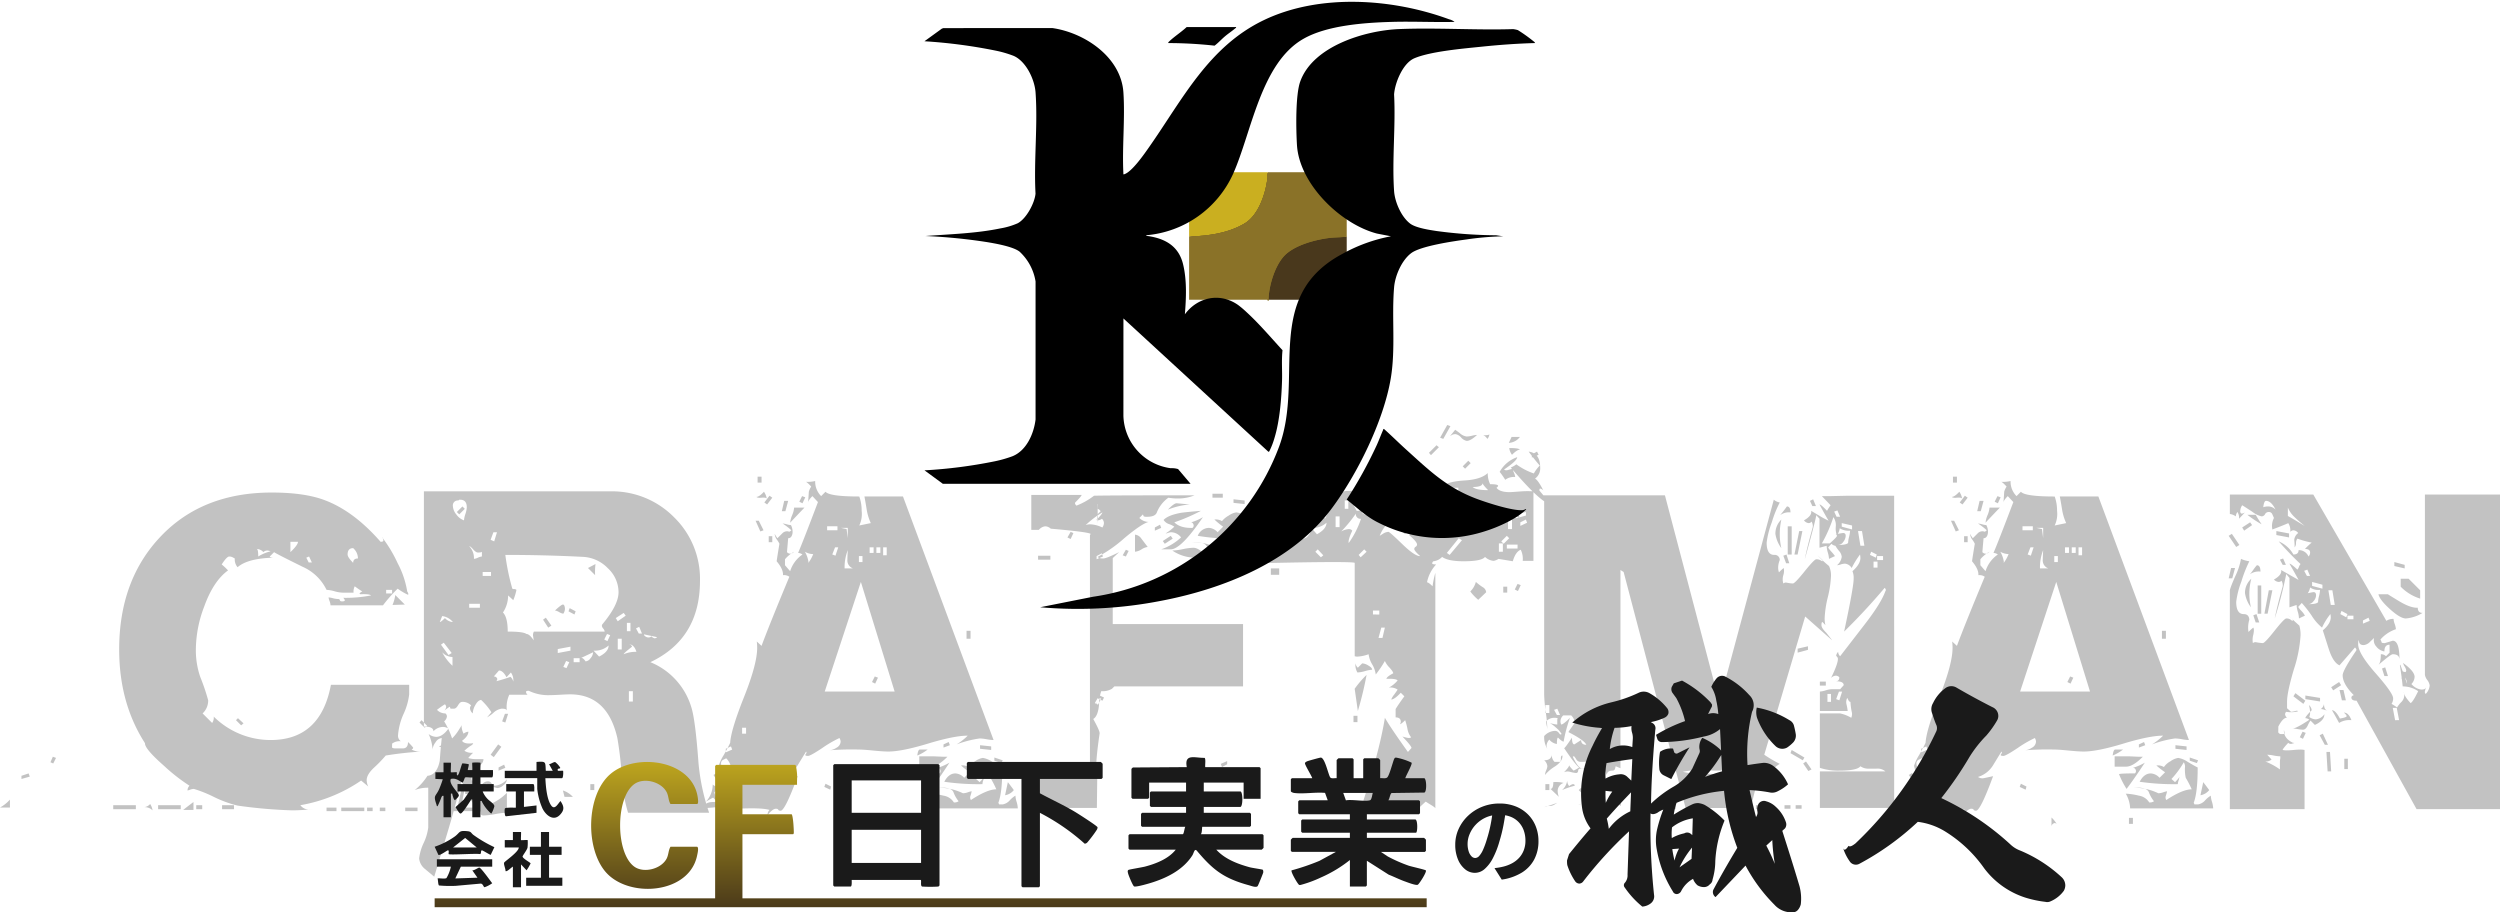
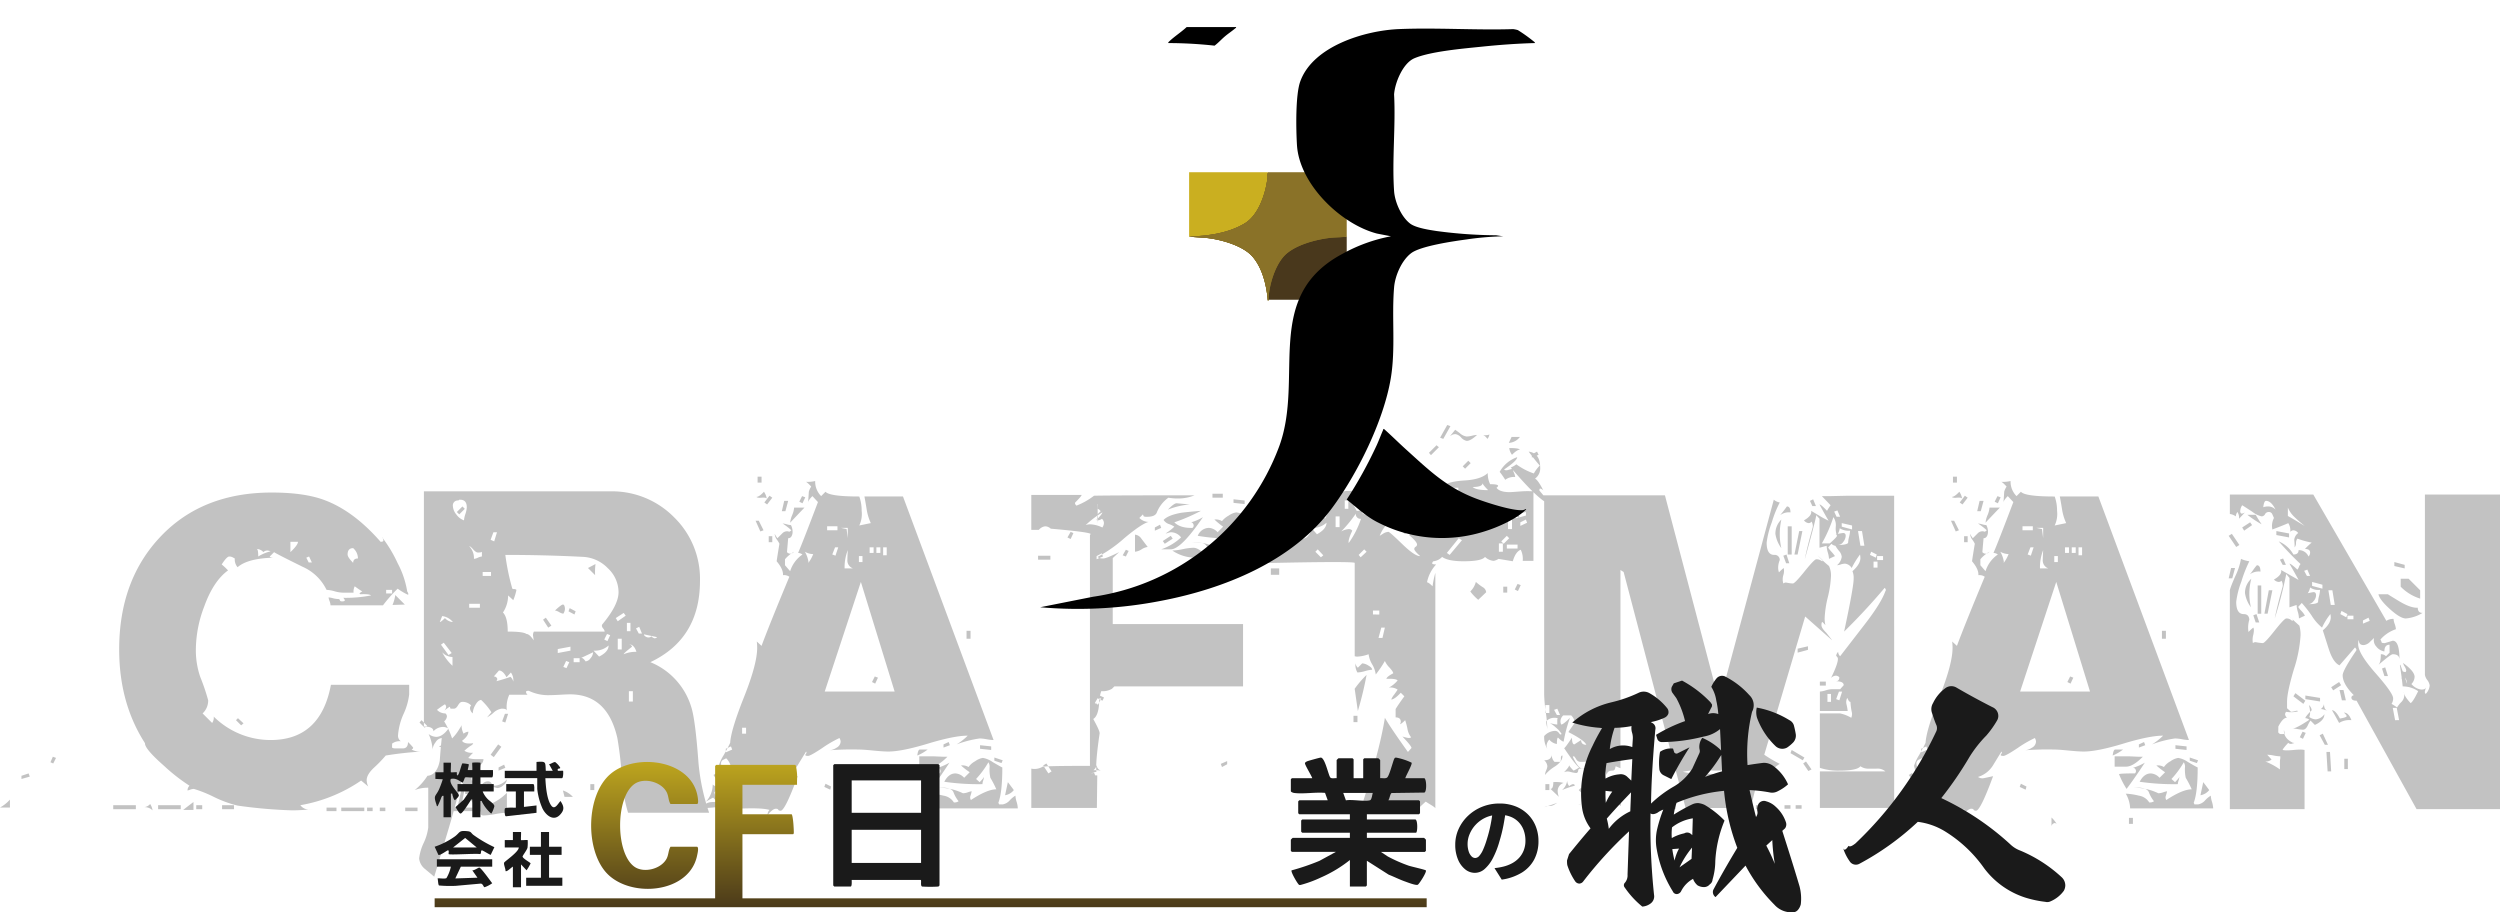
<svg xmlns="http://www.w3.org/2000/svg" width="700" height="255.497" viewBox="0 0 700 255.497">
  <defs>
    <linearGradient id="linear-gradient" x1="0.5" x2="0.5" y2="1" gradientUnits="objectBoundingBox">
      <stop offset="0" stop-color="#c6ad1f" />
      <stop offset="1" stop-color="#4b3a1a" />
    </linearGradient>
  </defs>
  <g id="グループ_37411" data-name="グループ 37411" transform="translate(15060.999 14406.501)">
    <path id="パス_57087" data-name="パス 57087" d="M108.41,21.09H97.843v-1H108.41Zm-19.132,0H85.829v-1h3.448Zm-9.01,0H78.71v-1h1.557ZM69.589-41.646h-4v-1h4Zm34.594,57.953h-1.557v-1h1.557ZM67.142-7.942q-1.224,0-1.224,1.335Q64.25-8.276,64.25-9.054a1.475,1.475,0,0,1,1.669-1.669A3.833,3.833,0,0,1,67.142-7.942ZM90.5,4.4A98.77,98.77,0,0,0,80.379,5.517a36.911,36.911,0,0,1-3.337,3.448q-2,1.891-2,3.448a3.949,3.949,0,0,0,.445,1.78l-2-1.669a42.939,42.939,0,0,1-17.019,6.9,3.059,3.059,0,0,0,2.67,1.224q1.669-.111,2.781-.111-1.335,0-3.838.167t-3.838.167a135.384,135.384,0,0,1-15.35-1.335,32.169,32.169,0,0,1-6.674-2.447,36.066,36.066,0,0,0-5.562-2.225,3.174,3.174,0,0,0-1.057.222,3.819,3.819,0,0,1-.723.222,1.82,1.82,0,0,1,.556-1.335A50.705,50.705,0,0,1,18.31,8.409q-5.451-4.783-5.339-6.34Q5.74-9.166,5.74-24.182q0-19.466,11.68-31.7T48.455-68.12q8.9,0,14.461,2,8.343,3,16.018,11.791.89,0,.779-.445-.334-1.112-.334-.779a37.142,37.142,0,0,1,4.338,7.23,25.228,25.228,0,0,1,2.67,7.9,1.935,1.935,0,0,1,.334.779q0,.111-.222.111A18.542,18.542,0,0,1,83.716-41.2,40.25,40.25,0,0,0,79.6-36.529H64.917a3.923,3.923,0,0,0-.278-1.224,4.159,4.159,0,0,1-.278-1,6.134,6.134,0,0,1,1.224.222,6.149,6.149,0,0,0,1.39.222q.5,0,.556.334t.612.334q.779,0,.779-.334a1.751,1.751,0,0,0-.445-.667,37.033,37.033,0,0,0,7.786-.667q-.445-.445-3-.334-.222-.111-.222-.222a1.857,1.857,0,0,1,.779-.556A22.124,22.124,0,0,1,71.7-41.869a3.232,3.232,0,0,0-.334,1.78H68.254a9.291,9.291,0,0,1-2.225-.389,9.292,9.292,0,0,0-2.225-.389,13.482,13.482,0,0,0-6.674-6.452q-7.675-3.782-8.009-4.116L47.9-50.211q0,.222.89.334-7.119.222-9.9,2.67a3.343,3.343,0,0,1-.779-2.447l-.5-.278a2.144,2.144,0,0,0-1.057-.278q-.667,0-2.113,2.225a17.592,17.592,0,0,1,1.78,1.669q-4.116,3-6.674,10.122a34.149,34.149,0,0,0-2.336,12.013,22.829,22.829,0,0,0,1.224,7.675,59.119,59.119,0,0,1,2.225,6.563A4.913,4.913,0,0,1,29.1-6.274l2.67,2.67a2.577,2.577,0,0,0,.445-1.78A22.649,22.649,0,0,0,48.121,1.179q14.016,0,16.908-15.462H86.942v2.67a17.852,17.852,0,0,1-1.557,5.451,17.709,17.709,0,0,0-1.557,5.9,1.872,1.872,0,0,0,.779,1.78,3.452,3.452,0,0,0-2.447.667q0,1.557-.111.89.111.445,1,.445h2.113q1.446,0,1.446-1.78a13.754,13.754,0,0,1,1.446,1.557q0,.334-.445.556A5.2,5.2,0,0,0,90.5,4.4ZM76.708,21.09H75.151v-1h1.557Zm-2.336,0H67.921v-1h6.452Zm-7.786,0H63.8v-1h2.781ZM40.557-3.493l-.667.556L38.443-4.383,39-4.939ZM11.636-22.959H8.744a9.489,9.489,0,0,0,2.892-2.113Zm36.819,37.6a.813.813,0,0,0-1-.222l-1,.334a3.992,3.992,0,0,1,1.557-2.781A4.986,4.986,0,0,0,48.455,14.639Zm-2.447,1.335h-.89l-.779-1.446.89-.334Zm-1.891-1.557-.667.556L42,13.526l.667-.556Zm-6.229,6.118H34.55V19.422h3.337Zm-8.9,0H27.32V19.422h1.669Zm-2.447.222H23.649q1.112-.89,2.892-2.225Zm-3.56-.222h-6.34V19.422h6.34Zm-7.9.334a3.087,3.087,0,0,0-2.447-.89,2.564,2.564,0,0,0,1.78-.89A4.443,4.443,0,0,1,15.084,20.868Zm-4.672-.334H4.072V19.422h6.34ZM-11.946,6.185l-.779,1.557-.779-.334.667-1.557Zm-12.9,13.9H-27.63a10.688,10.688,0,0,0,2.781-2.225ZM85.718-36.752l-2.67-2.67a10.711,10.711,0,0,1-.779,2.781Zm-3.56-3.115v-1H80.49v1Zm-9.566-9.789a3.8,3.8,0,0,0-1.335-2.892q-1.557,0-1.557,1.78,0,.779,1.557,2.336Q71.258-49.655,72.592-49.655Zm-12.9,1.112-.779-1.669-.779.334.667,1.335ZM55.8-54.327H53.683v2.892Q55.8-53.437,55.8-54.327Zm-7.675,2.67a2.564,2.564,0,0,0-.89-.222,1.509,1.509,0,0,0-1.112.445,2.658,2.658,0,0,0-1.891-.89q.445,0,.445,2.113A12.1,12.1,0,0,1,48.121-51.657ZM91.947-2.825,90.39-4.383l-.556.667L91.28-2.269Zm15.684,9.344a.1.1,0,0,1,.111.111,2.15,2.15,0,0,1-.89,1.557,2.623,2.623,0,0,1-1.669.779q-3.56,0-4.783-1.891a10.511,10.511,0,0,0-5.117-4.116,1.371,1.371,0,0,1,.779-.222,2.17,2.17,0,0,1,1.446.779q.667,0,1.112-1.224,1.335,1.446,2.67,2.781a7,7,0,0,0,4.561,1.446ZM47.12,10.745a.32.32,0,0,0-.222-.111q-.222,0-.89,2.447,0-1.335-1.446-1.335a.987.987,0,0,0-.445.111V9.522A17.053,17.053,0,0,1,47.12,10.745Zm3.337,4.672A13.281,13.281,0,0,0,47.175,16.7a9.827,9.827,0,0,1-3.17,1.168q-.779,0-6.007-5.117,3.226-.556,5.562-5.006,2.225,1,6.9,3.671Zm-69.744-4-2.336.667v-.89l2-.667ZM142,16.418h-1.112V14.75H142Zm-3.226-1.224h-1.112V13.526h1.112Zm-6.007,1.891h-2.336l-.445-1.78A6.507,6.507,0,0,1,132.77,17.086Zm-24.027,1.335-.334.89-2.113-.779v-.89Zm-6.229-3.671-1.224,6.118h-1l1.335-6.118Zm-8.788-2.336-.89,1.669-.779-.334.779-1.669Zm52.058-22.581h-1.112l-.667-3.671h1.112Zm25.139,31.7H148.232a42.631,42.631,0,0,1-1.78-10.122A93.93,93.93,0,0,0,145.229.623q-2.781-12.236-13.237-12.236-.89,0-2.781.111t-2.781.111a12.5,12.5,0,0,1-6.007-1.224q-.779,0-.779.334a1.22,1.22,0,0,0,.445.779h-5.117a8.125,8.125,0,0,0-.667,4.561q0-.667-1.446-.667a4.229,4.229,0,0,0-2.336,1.168,10.15,10.15,0,0,1-1.78,1.279l1.224-1.446a17.782,17.782,0,0,0-2.892-3.448q-.89.111-1.613,1.446a5.066,5.066,0,0,0-.723,2.336,2.17,2.17,0,0,1-.779-1.446,1.067,1.067,0,0,1,.334-.779,3.243,3.243,0,0,0-2.558-1q-.556,0-1.112.945t-1.112.945h-1a4.316,4.316,0,0,0-.222-.556L96.73-7.052a1.535,1.535,0,0,0,.556-1,1.067,1.067,0,0,0-.334-.779,21.843,21.843,0,0,0-2.225,1.557,3.2,3.2,0,0,0,2.336,1,1.057,1.057,0,0,1,.445.89,2.129,2.129,0,0,1-.779,1.335A21.869,21.869,0,0,1,98.955.734a13.017,13.017,0,0,0,1.78-2.225l1.112-1.78a1.085,1.085,0,0,0-.222.779A5.05,5.05,0,0,0,102.181-.6a2.448,2.448,0,0,1,1.335-.556q0,1.224-1.78,2.558.667,1,3.115.667,0,.334-.779.779A12.926,12.926,0,0,0,102.4,4.182a3.666,3.666,0,0,0,2.447.556,15.546,15.546,0,0,0-1.78,2q-.222.334.445,1a5.606,5.606,0,0,0,1.39-.612,4.357,4.357,0,0,1,1.835-.612v4.894q-1.446-1.224-2.336-1v2q1.224.445,1.335.779.111.779.222,1.446a6.524,6.524,0,0,0,1.446-1.112,2.108,2.108,0,0,1,1.669-.779,1.118,1.118,0,0,1,.945.612,1.118,1.118,0,0,0,.945.612,4.978,4.978,0,0,0,3.337-1.78,2.278,2.278,0,0,1-.945,1.613,2.744,2.744,0,0,1-1.724.834,10.412,10.412,0,0,1-3.115-1.224,3.465,3.465,0,0,0-1,2.558q0,1.224,2.225,3.115a14.6,14.6,0,0,0,4.561-3.115v5.562a20.293,20.293,0,0,0-3.281.389,20.292,20.292,0,0,1-3.281.389q-.779,0-.779-.667,0-.779-1.335-2.058a7.139,7.139,0,0,1-1.557-1.835,17.488,17.488,0,0,0-2.558-5.006Q100.4,17.864,97.954,26.1l-4,13.348-2.67-2.225a4.341,4.341,0,0,1-1.557-2.892A14.02,14.02,0,0,1,91,29.989a14.02,14.02,0,0,0,1.279-4.338V14.527a10.128,10.128,0,0,0-3.782.667,16.611,16.611,0,0,0,3.56-4q2.67-.222,3.448-4.227.222-3.226.556-6.34a2.256,2.256,0,0,0-1.724,1.168A3.712,3.712,0,0,0,93.5,3.849,12.247,12.247,0,0,0,92.392-.489a3.727,3.727,0,0,0,2.113.779q1.78,0,3.448-2.336l-.5-.222A2.573,2.573,0,0,0,96.4-2.492a3.72,3.72,0,0,0-2.67,1.224q0-1.335-2.67-1.335V-68.454h52.169a24.373,24.373,0,0,1,17.853,7.23,24.094,24.094,0,0,1,7.286,17.8q0,16.24-13.9,22.8a19.712,19.712,0,0,1,11.457,12.57q1.112,3.337,2,15.35A58.876,58.876,0,0,0,170.924,21.535Zm-62.4-34.149a2.939,2.939,0,0,0-2.336-.89,3.637,3.637,0,0,1,1.78-1A5.05,5.05,0,0,1,108.521-12.614Zm2.336,5.006h-1.112v-1.78h1.112Zm3.782,1.446-.779,2.447-.89-.334.779-2.113Zm-9.01-6.452L101.291-10.5v-1l4-2ZM112.748,3.07l-2.113,2.892-.89-.667L111.858,2.4ZM95.284-11.168H93.616v-1h1.669ZM139.111-48.1,137-46.986l2,2A17.84,17.84,0,0,1,139.111-48.1Zm17.241,20.467-3.671-.779q0,.445.779.779a1.327,1.327,0,0,0,1.335-.222,1.523,1.523,0,0,0,.89.556A.961.961,0,0,0,156.352-27.631Zm-4.227-1-.779-1.891-.89.445.779,1.446Zm-4.561-5.006-.556-.779-2.225,1.446.556.89ZM148.9-29.3v-2.336h-1V-29.3Zm1.669,5.784q-.667-2.113-2.113-2.113a1,1,0,0,1,.89.667l-1.112.89q-1.224,1-1.224,1.224A8.471,8.471,0,0,1,150.568-23.515Zm-4.116-.667v-3H145.34v3Zm-3.226-4-.89-.334-.779,1.557.89.445ZM145.562-40.2a9.186,9.186,0,0,0-3-6.73,10.363,10.363,0,0,0-6.785-3.17q-10.79-.556-21.913-.556a63.5,63.5,0,0,0,1.891,9.232q0,.334.5.334a.993.993,0,0,1,.723.222,15.456,15.456,0,0,1-.89,2.892l-1.446-1.335a8.616,8.616,0,0,1-1.446,4.783q1.335,1.335,1.335,5.339,4.338,0,5.228.667.89,0,2.113,1.891,0,.445-.222-1.224a1.822,1.822,0,0,1,.222-1.335h19.8a1.5,1.5,0,0,0-.389-.834,1.519,1.519,0,0,1-.389-.723A.987.987,0,0,1,141-31.19Q145.562-36.641,145.562-40.2Zm-12.013,5.339-1.669-.89-.334.89,1.669.89ZM111.525-57h-1l-.779,2.113,1,.445Zm18.576,22.8a2.433,2.433,0,0,0,.445-1.557q-.111-1-.556-1t-2.225,1.669a3.115,3.115,0,0,1,1.168.445A3.115,3.115,0,0,0,130.1-34.194Zm12.681,8.9a5.728,5.728,0,0,1-4.227,1.446l1.557,1.669Q142.782-23.515,142.782-25.295ZM103.071-64q0-2.113-1.891-2.113a.448.448,0,0,0-.445.222,1.376,1.376,0,0,0-1.557,1.557,3.98,3.98,0,0,0,1,2.392,4.383,4.383,0,0,0,2.113,1.613,6.729,6.729,0,0,1,.389-1.78A6.779,6.779,0,0,0,103.071-64Zm46.5,54.394V-12.5h-1.112v2.892ZM138.443-23.4q-3,1.446-3.337,1.557.556,0,1.224,1a1.94,1.94,0,0,0,1.39-.89A2.719,2.719,0,0,0,138.443-23.4Zm-11.68-7.453-1.557-2.225-.779.556,1.446,2.225ZM107.3-50.211v-1.335q-.111.222-1.112.222-.556,0-1.335-.89t-1.112-.89a4.811,4.811,0,0,1,1.335,3.56,3.365,3.365,0,0,0,1.112-.334A3.365,3.365,0,0,1,107.3-50.211Zm27.364,29.588v-1.112h-1.669v1.112ZM132.1-23.849v-1.112l-3.56.667v1.112ZM109.856-44.761v-1.112H107.52v1.112Zm21.913,24.138-.89-.334-.779,1.669.89.334ZM106.742-35.862v-1.112h-3v1.112Zm9.344,20.69a3.655,3.655,0,0,0-.667-2.558L114.194-16.4q-1-1.891-2.113-1.891l-1.446,1.669a1.057,1.057,0,0,1,.89.445.727.727,0,0,1-.222.89,41.5,41.5,0,0,0,4-1.224A2.526,2.526,0,0,1,116.085-15.172ZM99.178-31.858a4.605,4.605,0,0,0-3-1.669l-.667,1.669q.334,0,1.446-1.112A3.2,3.2,0,0,0,99.178-31.858Zm-.334,8.676-2.225-2.892-.779.556,2.113,2.892Zm.222,3.56v-2.447A4.039,4.039,0,0,1,96.174-23.4,13.546,13.546,0,0,0,99.066-19.622ZM113.861,8.966l-.334-.89-1.557.779v.89ZM102.515-63.559,100.957-62l-.667-.667,1.557-1.557Zm9.344,20.133a3.537,3.537,0,0,1-2.781,1q-.222-.111-.222-.222,0,.445,1.446-2.336Zm1.335,9.789-.334.89-2.113-.779v-.89Zm-2.558-2.781a7.506,7.506,0,0,0-1.669.89,3.656,3.656,0,0,0-3.671-2.447q-2.113,0-3.115,3.115l-.89-.445a.1.1,0,0,0-.111.111q0,.445,1.78,2.113H99.289a3.31,3.31,0,0,0-1.335-2.225,1.8,1.8,0,0,1,1.557.445,2.808,2.808,0,0,0,1-1.891q0-1-.334-1.224l-1.335,1.224-1.557-1.557a8.067,8.067,0,0,0,.779-3.448l2.67.556a2.808,2.808,0,0,0,1-1.891,5.677,5.677,0,0,0-1-2.558l-1.446-2.336q1.112,0,2.336,2.336a3.775,3.775,0,0,0,1.335-.556,3.776,3.776,0,0,1,1.335-.556L102.4-44.65A23.042,23.042,0,0,0,110.635-36.418Zm-5.562-2.67-.667.556-1.557-1.557.667-.667Zm138.71,57.842h-2.225v-1h2.225Zm-8.9,5.9h-1.112V22.981h1.112Zm-21.357,0a.755.755,0,0,0-.556-.222.453.453,0,0,0-.334.111,1.04,1.04,0,0,0-.556.779V22.87A7.731,7.731,0,0,1,213.527,24.65Zm3.226-71.635a1.6,1.6,0,0,1-1.112.556,2.129,2.129,0,0,1-1.335-.779q1.557,0,1.557-2.892A7.745,7.745,0,0,0,216.753-46.986Zm-18.91-19.8-.779,1.669-.89-.445.779-1.557ZM185.607-70.9h-1.112v-1.669h1.112Zm7.453,5.117-.779,2.892h-1l.667-2.892Zm-4.449-.89-1.446,1.891-.779-.556,1.446-1.891Zm-1.557.222q-.334-.334-1.446-.222t-1.446-.222q.779,0,2.113-1.446A4.692,4.692,0,0,1,187.053-66.452ZM249.9,3.96l-3.115-.334v-1l3.115.334ZM186.163-57.553l-.89.334-1.335-3h.89ZM252.57,9.3l-.334.89-2.113-.779v-.89Zm-2-8.12a12.353,12.353,0,0,1-1.947-.222,12.352,12.352,0,0,0-1.947-.222A30.207,30.207,0,0,0,240.223,2.4a16.632,16.632,0,0,0,3.115-2.447q-3.782,0-11.123,2.225T221.091,4.4q-1.446,0-4.227-.278t-4-.278a81.507,81.507,0,0,0-8.454.222,4.179,4.179,0,0,0,2.169-.723,2.054,2.054,0,0,0,1.168-1.724,2,2,0,0,0-.334-1A32.213,32.213,0,0,0,202.626,3.4q-3.337,2.225-4,2.225t-.779-.222a.675.675,0,0,1,.167-.334.675.675,0,0,0,.167-.334.453.453,0,0,0-.111-.334l-2.447,4a7.575,7.575,0,0,1-4.116,3.115,2.091,2.091,0,0,0,1.669.334q.556-.111,2.558-.556-3.559,9.677-4.783,9.677-.556,0-.667-.278t-.667-.278q-.89,0-2.336,1.78a1.956,1.956,0,0,1,.556-1.446q-2.225-.667-9.01-.334a21.561,21.561,0,0,1-3.671-1q.334.334,1.279.167t1.168.167l1-.89a3.018,3.018,0,0,0-2.225-.89,3.21,3.21,0,0,0-1.224.278,3.944,3.944,0,0,1-.779.278,3.788,3.788,0,0,0-.667-1.669q.667,0,4.227-2.336a1.743,1.743,0,0,0-1.557-.89q-.89,0-.89.111l.334.445a7.908,7.908,0,0,0-1.112-3,8.344,8.344,0,0,1-1.112-2.781A12.929,12.929,0,0,1,175.04,5.35q1.446-2.614,1.78-3.393.222-3.671,4-13.126,3.56-9.01,3.559-13.459a14.338,14.338,0,0,0-.111-1.78l1.335,1.224q2.225-6.007,7.786-19.355a2.577,2.577,0,0,0-1.78-.445q.111-1.669-1.78-3.893.222-1.557.779-4.894a6.034,6.034,0,0,0-.667-1.112,3.244,3.244,0,0,1-.667-1.669,10.026,10.026,0,0,0,.779,1.224l1.335-1.335a1.828,1.828,0,0,1,1.78-.556q.222.222.779-.334a16.744,16.744,0,0,0-2.447-1.891,5.392,5.392,0,0,1,1.168.222,5.392,5.392,0,0,0,1.168.222,4.011,4.011,0,0,1,.445,2.225q-.222,1.446-1.224,1.446l-.334,3.893a1.282,1.282,0,0,0,.89.445,1.6,1.6,0,0,0,1.112-.556,9.116,9.116,0,0,0-2.558,2.113v1.669l1.446,1.669a8.86,8.86,0,0,1,3.448-4.672,2.256,2.256,0,0,0-1.224-.445q1.224-2.781,5.562-14.238l-1.557-1.669q-1.224,1.224-1.224,1.891.111-1.112.222-3.115a5.132,5.132,0,0,1,.667-1.446q-1.224-1.335-1.557-1.335a8.726,8.726,0,0,0,2.67-.222,5.728,5.728,0,0,0,1.669,4.227l1.224-1.224q1.112,1.335,9.455,1.335a11.567,11.567,0,0,1,.667,4,7.494,7.494,0,0,1-.667,4.116l3.226-.667a14.456,14.456,0,0,1-1.112-3.56q-.222-1.446-.667-3.893h10.79ZM218.2-16.285l-.779,1.669-.89-.445.779-1.557Zm39.155,36.6H234.105a8.722,8.722,0,0,0-1.224-4.116,18.272,18.272,0,0,1,3.671.556,4.1,4.1,0,0,1,2.892,1.891,1.933,1.933,0,0,0,1.335-.334,8.712,8.712,0,0,1-1.446-2.558q-.667-1.446-4.116-1.224A15.524,15.524,0,0,1,242,16.085a4.575,4.575,0,0,0,1.39-.278,4.805,4.805,0,0,1,1.057-.278,11.375,11.375,0,0,1-.334,1.224,1.35,1.35,0,0,0,.111,1.224q4.561-3,7.119-3a27.388,27.388,0,0,0-1.669-3.226,10.717,10.717,0,0,1-.222-2.892,2.154,2.154,0,0,0-.334-1.446,25.373,25.373,0,0,1-3.448,4.672l1,.89q1.224-1.224,1.224-1.557a4.094,4.094,0,0,1-.222,1.057,4.091,4.091,0,0,0-.222,1.057,66.531,66.531,0,0,1-10.679-.667q1.224-2.336,3.115-2.336a3.525,3.525,0,0,1,2.447,1.224l1.557-1.557A22.409,22.409,0,0,1,241.447,8.3a3.268,3.268,0,0,1,2.113.445A5.137,5.137,0,0,1,245.4,7.13a5.017,5.017,0,0,1,2.169-.945,6.626,6.626,0,0,1,2.67,1.112q2.447,1.446,2.781,1.557,0,7.008-1.112,9.9l.222.445h1a3.38,3.38,0,0,0,2-1.168,7.191,7.191,0,0,1,1.557-1.279,7.064,7.064,0,0,0,.334,1.724A7.158,7.158,0,0,1,257.353,20.311ZM237.665,5.851q-2.781,2.781-4.672,2.781h-3.226V5.74h4l2.558.111Zm-57.953-5.9a7.47,7.47,0,0,1-1.78-.779,2.975,2.975,0,0,0,.779-1.557A15.287,15.287,0,0,0,179.711-.044Zm10.122,12.458-2.225,1.446-.556-.89,2.225-1.446Zm-8.565-5.673h-1.112V5.072h1.112Zm-1.891-.667h-.89l-.779-2,.89-.334Zm-.445,1.446a12.016,12.016,0,0,1-1.224,5.451,3.916,3.916,0,0,0-1.557-.89A41.009,41.009,0,0,0,178.933,7.519Zm-4.449,5.117-.89.556-1.446-2.225.89-.556Zm2.892,4.116-1.78.779v-.89l1.446-.779Zm-3.226,3.56a4.339,4.339,0,0,0-2.225-.222q-3.115.222-2.447.222,0-1.78,2.67-1.78a2.762,2.762,0,0,1,1,.111q-.111,0-.111-.334l-1-1q-.667.334-2,1.112a6.981,6.981,0,0,0,1.891-4.783,3.484,3.484,0,0,0,1.669.779l-1.224,1.446A33.853,33.853,0,0,0,174.15,20.311Zm46.5-70.857V-52.77h-1v2.225Zm23.471,23.359V-29.41H243v2.225Zm-25.25-24.027V-52.77h-1.112v1.557Zm-1.891,0V-52.77h-1.112v1.557Zm-7.23-4.116V-58.22h-1.891l1.557.334Zm-2.892-2.225v-1.112h-2.892v1.112Zm7.008,8.9v-1.669h-1v1.669Zm-2.67,1.78a2.371,2.371,0,0,1-1.557-2.447q0-.667.111-2.67a13.171,13.171,0,0,0-.89,5.117Zm-4.116-5.9h-.89l-.779,2,.89.334ZM197.62-63.893h-2.892a6.781,6.781,0,0,1-.556,2.113,6.781,6.781,0,0,0-.556,2.113Q194.951-61.112,197.62-63.893Zm2.447,13.014a4.888,4.888,0,0,1-2.336-.667,7.829,7.829,0,0,1,1,2.781.644.644,0,0,1-.111.445A9.714,9.714,0,0,0,200.067-50.879ZM253.126,6.852l-2.336-.779v.89l2,.667ZM188.61-54.216v-1.669h-1v1.669Zm34.26,41.824-9.455-30.7-10.122,30.7Zm33.37,27.586q-.556-.779-1.669-2.225l-.779,3.671A3.95,3.95,0,0,0,256.241,15.195ZM238.332,2.625,238,1.735l-1.446.667v.89ZM232.1,3.849H229.99q-.556-.111-.779,1.669A12.222,12.222,0,0,0,232.1,3.849Zm6.118,3.671a15.94,15.94,0,0,1-3.337,1.446.789.789,0,0,1,.779.556.863.863,0,0,1-.222,1q-4.227,0-4.449.222a24.252,24.252,0,0,0,2.113,4.116Q235,12.414,238.221,7.519Zm-33.148,6.674-1.557-.779-.334.89,1.669.779ZM181.269-.6V-2.269h-1.112V-.6Zm-3.893,4.449-.334-.89-1.446.667v1Zm-.222,6.007a4.838,4.838,0,0,0-1.446-3.56l-.667.334a1.143,1.143,0,0,0-.779,1.112,3.121,3.121,0,0,0,.334,1.279,4.174,4.174,0,0,1,.334.834,6.689,6.689,0,0,0,1.112-.222A1.268,1.268,0,0,1,177.153,9.855ZM218.866-47.43h-1.112v-2.336h1.112Zm56.285,58.065h-2.892V9.522h2.892Zm4.319,1.446h-.89l-.779-1.446.89-.334ZM266.7,13.415l-.556.89-2.781-2.113.556-.779ZM338.221-68.12a7.061,7.061,0,0,1-.334,1.724,7.158,7.158,0,0,0-.334,1.835,14.745,14.745,0,0,1-6.007-3.448,3.2,3.2,0,0,1,2.225,1.112Q335.329-67.23,338.221-68.12Zm-7.453.779H329.1v-1h1.669Zm-9.9,2.447-3.115-.334v-1l3.115.334Zm2.67,5.339-.334.89-2.113-.779v-.89Zm-8.788-7.119h-2.892v-1.112h2.892Zm11.457,11.012-.667,3.448h-1.112l.667-3.448Zm-2.113,3.337a6.56,6.56,0,0,1-5.562,2.67q-3.226,0-4.116-1.224h-1.669a1.751,1.751,0,0,0-.445.667q0,.222.667.222-5.006.111-5.9.111a11.479,11.479,0,0,1-6.452-2,16.43,16.43,0,0,0,2.948-.389,16.43,16.43,0,0,1,2.948-.389q1.557,0,3.782,2.447a2.154,2.154,0,0,0,1.446-.334,6.638,6.638,0,0,1-1.446-2.447q-.667-1.446-4.116-1.224a13.7,13.7,0,0,1,6.785,1.557,4.43,4.43,0,0,0,1.279-.278,4.8,4.8,0,0,1,1.057-.278,11.38,11.38,0,0,1-.334,1.224q-.222.779.222,1.112,4.561-2.892,7.119-2.892-.445-.89-1.669-3.56a8.726,8.726,0,0,1-.222-2.67q0-1.112-.334-1.335a21.784,21.784,0,0,1-3.448,4.561l1,1q1.224-1.224,1.224-1.557a4.093,4.093,0,0,1-.223,1.057,4.092,4.092,0,0,0-.222,1.057A57.194,57.194,0,0,1,307.743-56a3.424,3.424,0,0,1,3.115-2.225A3.525,3.525,0,0,1,313.3-57l1.557-1.557a21.007,21.007,0,0,1-2.447-2,3.268,3.268,0,0,1,2.113.445,6.3,6.3,0,0,1,1.891-1.557,4.876,4.876,0,0,1,2.113-.89,5.915,5.915,0,0,1,2.781,1.112A14.44,14.44,0,0,0,324.094-60ZM305.518-64.783a20.8,20.8,0,0,0-6.118,1.446q1.669-1.78,2.447-1.78Zm-4.783,9.566-2.225,1.446-.556-.779L300.179-56ZM285.607-61.78H284.05v-1h1.557Zm8.12,8.9a4.106,4.106,0,0,0-1.724.667,4.107,4.107,0,0,1-1.835.667v-4.783a2.411,2.411,0,0,1,1.78,1.112Zm-5.339,1.112-.779,1.557-.89-.334.89-1.557Zm-15.462-5.006-.779,1.669-.89-.445.89-1.557Zm-6.452,7.453h-3.448v-1.112h3.448Zm53.949,35.484h-36.04l-.667.667a5.133,5.133,0,0,1-3,.667,12.066,12.066,0,0,0-.613,3.726q-.28,3.281-1.623,4.06,1.792,3.226,1.792,4-1.224,8.343-.89,10.79a4.332,4.332,0,0,0-1.557.556,2.577,2.577,0,0,0,1.78.445l-.111,9.121H261.135V9.188a4.379,4.379,0,0,0,3-.445q-.334-.334,13.423-.334V-56.329q1.78-.556-10.976-1.669a2.4,2.4,0,0,0-1.557-.667,2.755,2.755,0,0,0-1.78,1h-2.113v-9.789h14.094q0,.334-1.792,2.113-.224.334.337.89A19.688,19.688,0,0,0,278.7-67.23q4.126-.111,28.153-.111a12.222,12.222,0,0,1-4.783.89,15.571,15.571,0,0,1-2.558-.222,9.4,9.4,0,0,0-3.226,4.116q-.445,1.224-2.67,1.224a2.245,2.245,0,0,1-1-.111L292.392-62l-1,1a3.776,3.776,0,0,0,2.558,1.112q-2,.556-6.785,4.561a37.758,37.758,0,0,1-7.456,5.228q.335.445,1.561.445.89,0,4.449-1.78l-1.78,1.669V-31.3h36.485ZM281.5-10.723l-.445.89-1.557-.779.334-.89Zm-2.06,3h-.8a3.484,3.484,0,0,0,.779-1.669ZM324.205-62l-2.447-.779v.89l2,.779Zm2,12.236v-1.557H325.1v1.557ZM309.189-61.224a13.09,13.09,0,0,1-3.337,1.446q.445,0,.667.556a.863.863,0,0,1-.222,1q-3.448.111-5.117-1.557A51.056,51.056,0,0,0,308.633-63q-4,.334-5.562.556-3.671.667-4.894,2a2.856,2.856,0,0,0,1.557,1.168,5.946,5.946,0,0,1,1.446.723,14.475,14.475,0,0,1-2.447,1.891,2.647,2.647,0,0,0,.723-.167A2.745,2.745,0,0,1,300.29-57a3.587,3.587,0,0,1,2.781,1.446,15.624,15.624,0,0,1-5.562,3.337h2.67Q303.071-52.214,309.189-61.224Zm-11.68,3-.334-.89-1.446.779v.89Zm-16.958-4.672a1.911,1.911,0,0,0-.793-.667q-.019-.111-.026.334,0-.556-.017-1.669h-.064q.043.89.047,1,.026.779.03,2.113-.005.334-.043.111L279.63-62q-.009,0-.026.612t-.026.612a16.12,16.12,0,0,0-.042,1.891,9.534,9.534,0,0,1,.129-1.891,5.029,5.029,0,0,1,.082,1.112q-.01-.667-.01-2.447A9.744,9.744,0,0,0,280.551-62.892Zm.474.334A27.477,27.477,0,0,0,276.354-59a3.593,3.593,0,0,1,1.335-.222,8.62,8.62,0,0,1,3.337.89,2.256,2.256,0,0,0,.445-1.224,1.7,1.7,0,0,0-.556-1.224,2.162,2.162,0,0,1-1.112.445.644.644,0,0,1-.445-.111Q281.025-62.113,281.025-62.558Zm.174,12.347-.334-.89-1.446.779v.89ZM315.974,7.964v-.89l-1.78.779.334.89ZM280.7-10.389l-.89-.334-.89,1.557.89.445Zm-.057,20.133a1.726,1.726,0,0,1-1.224-1.557,2.432,2.432,0,0,1-.89,1.446A10.619,10.619,0,0,1,280.647,9.744Zm-13.838.222-1.446-2.225-.89.556,1.446,2.225Zm88.209-27.03A97.844,97.844,0,0,1,352.57-6.941l-.89-6.229A26.963,26.963,0,0,1,355.017-17.063Zm6.34,15.684h-1.112V-3.048h1.112Zm11.791,16.908h-2.336V14.416h2.336ZM352.459-3.826h-1.112v-1.78h1.112Zm17.575,19.244a18.452,18.452,0,0,1-4.227,3,7.839,7.839,0,0,0-1.78-1.557A15.938,15.938,0,0,0,370.034,15.417Zm-10.234,2h-1.669V16.307H359.8Zm43.382-96.107-1.891.779v-.89l1.446-.779Zm-5.228-5.006a4.133,4.133,0,0,1-3.115,1.669l.779-1.669Zm0,3.56q-.779,0-2.225,1.446a4.02,4.02,0,0,1-.779-1.891Q397.62-80.578,397.954-80.133Zm-8.565-4.338a2.09,2.09,0,0,1-.556,1.335q-.667-1-1.335-1Q389.389-84.138,389.389-84.472Zm7.786,6.452q0,1-3.671,3.448a.906.906,0,0,0,.667.222,1.829,1.829,0,0,0,.556-.111l1.224-.334a3.825,3.825,0,0,0,.334,1.168,3.826,3.826,0,0,1,.334,1.168,3.9,3.9,0,0,0-2.781.779,21.837,21.837,0,0,0-1.557-2.225A8.951,8.951,0,0,1,397.175-78.02Zm-11.235-6.229q-1.78,1.669-2.892,1.669a2.791,2.791,0,0,1-1.557-.945,2.791,2.791,0,0,0-1.557-.946,2.063,2.063,0,0,0-1.112.278l-.445.278,1.446-1.78,1.224.89a3.562,3.562,0,0,0,2,1,6.955,6.955,0,0,0,1.5-.222A6.824,6.824,0,0,1,385.941-84.249ZM378.488-86.7l-2,3.56-.89-.334,2-3.56Zm5.673,10.345L382.6-74.794l-.667-.667,1.557-1.557Zm-8.9-4.449-2.225,2.225-.556-.667,2.113-2.113Zm35.484,38.932-.334.89-1.669-.89.334-.89Zm-16.352,1.78h-1.112v-1.669h1.112ZM372.148-50.211h-1.112v-1.78h1.112Zm.111,1.669H358.021q1.669-.445,12.236-.334a.921.921,0,0,1,1-.111A5.557,5.557,0,0,0,372.259-48.543Zm-7.9,2.67a7.342,7.342,0,0,1-3.115.667,21.131,21.131,0,0,1,1.557-2.336Zm-4.783-1.669-.779,3h-1.112l.779-3Zm42.158-1.446h-3a5.777,5.777,0,0,0-.556-3.115q-1.446.556-2.225,3.226l-4-.667a3.776,3.776,0,0,1-1.335.556,3.984,3.984,0,0,1-2.447-1.112q-.89,1.224-6.007,1.224-4.338,0-6.007-1.224a3.821,3.821,0,0,1-2.447,1.224.911.911,0,0,0-.334.556q0,.334,1.112.334a10.336,10.336,0,0,0-2.558,5.006q.445,0,1.557,1.112a26.179,26.179,0,0,1,.779-3.782V20.311q0-.222-1.279-1t-1.39-.89q-.334.222-3.337,3.115a1.956,1.956,0,0,1,.556-1.446,3.243,3.243,0,0,0-2.558-1q-.556,0-1.112.945t-1.112.945q-1,0-1-.111l-.222-.556-1.557,1.224a1.535,1.535,0,0,0,.556-1,1.067,1.067,0,0,0-.334-.779q-1.557,1.891-2.558,1.78h-5.9q5.562-16.8,7.119-26.585,1.668,2.892,6.452,9.566l1-1.112q0-.556-2.558-3.226a7.48,7.48,0,0,0,1.224.334q.89.222,1.224-.111a5.172,5.172,0,0,1-1-2.225,17.588,17.588,0,0,0-.667-2.558q-1.112,1.112-1.446,1.112a1.2,1.2,0,0,0,.222-.667q0-1.224-1.446-1.224V-7.5q.89-1.446,2.447-3.56l-1-1q-1.78,1.891-2.67,1.891a4.943,4.943,0,0,1,.834-1.39q.834-1.168.945-1.39a3.667,3.667,0,0,0-2.447-.556,7.892,7.892,0,0,0,2.447-2q-.445-.556-3.115-.445,0-.556,1.891-1.557,0-.445-1.057-1.613a6.091,6.091,0,0,1-1.279-1.835,30.947,30.947,0,0,1-2.558,3.782,7.345,7.345,0,0,0-1-2.836,7.346,7.346,0,0,1-1-2.836,10.67,10.67,0,0,1-3.115.667,2.465,2.465,0,0,1-.779-.111v-26.14q-.222-.222-5.9-.222-6.785,0-21.357.334V-67.23a10.821,10.821,0,0,1,2,.278,10.816,10.816,0,0,0,2,.278q1,0,1.112-.667v-1.112h16.908a2.257,2.257,0,0,0-.445,1.224.755.755,0,0,0,.222.556q1.891-1.891,3.226-1.891h27.809a.762.762,0,0,0,.111-.89,2.472,2.472,0,0,0-.334-.779q1.112-1,5.562-1.279t6.34-2.058a6.88,6.88,0,0,0,.667,3.115q2.225,0,2.225.445,0,.222-.445.556.89,1.224,3.671,1.224.556,0,3.337-.222a24.947,24.947,0,0,1,3.337,0Zm-71.19,3.893H328.21v-1.78h2.336Zm69.41-14.572-.334-.89-1.557.779v1ZM397.843-61a4.443,4.443,0,0,0-.667-1.78q-1.557,0-1.557,1.78a2.769,2.769,0,0,1,1.224-.334A1.627,1.627,0,0,1,397.843-61Zm-8.788-7.786q-1.557-1.557-1.557-2,0,1.112-2.781,1.112Q385.607-68.788,389.055-68.788Zm6.674,10.9v-2.892h-1.112v2.892Zm-.779,2.558L394.283-56l-1.557,1.557.667.667Zm2.336,2.892v-1.112h-3v1.112ZM380.713-68.343v-1.112h-1.669v1.112Zm12.125,6.674q0-1.78-.89-1.78-1.891,0-5.339,2.836a16.1,16.1,0,0,0-4.338,4.727Q385.051-58.776,392.837-61.668Zm.334,10.122v-2.336h-1.112v2.336Zm-7.341-12.9v-1.112l-11.9-.667v1.112ZM398.176-42.2l-.89-.334-.779,1.557.89.445Zm-24.36-22.247v-1.112h-1.78v1.112Zm7.9,9.677-.89-.556-3.337,4.116.779.556ZM388.5-40.2a1.827,1.827,0,0,0-1-1.446,16.1,16.1,0,0,1-1.891-1.446,5.719,5.719,0,0,1-1.557,2.67,13.578,13.578,0,0,0,2.225,2.336ZM368.143-60.667a3.159,3.159,0,0,0-2.336-.89q-2.113,2.113-2.113,3l2.113,2.113Q366.586-57.887,368.143-60.667Zm1.891,10.345q-1.668-1.446-1.668-2a.77.77,0,0,1,.389-.612.771.771,0,0,0,.389-.612q0-.779-2.225-2.67a5.991,5.991,0,0,0,1.78-4.338q.111-1.446.111-2.781a4.647,4.647,0,0,0-.779.222,3.66,3.66,0,0,1-1.112.222,2.386,2.386,0,0,1-1.78-1.224,3.584,3.584,0,0,0,.445,1.557l-1.112,1q-2.892,1.669-3.337,1.891A9.838,9.838,0,0,0,358.688-56l.89-.556a3.059,3.059,0,0,1,1.557-.556q.334,0,3.893,3.448T370.034-50.323ZM357.353-62l-3.671-.779q0,.556.779.779a1.327,1.327,0,0,0,1.335-.222,1.523,1.523,0,0,0,.89.556A.961.961,0,0,0,357.353-62Zm-4.227-1-.779-1.78-.89.334L352.237-63Zm-3.226-.556V-65.9h-1v2.336Zm3.56,2.781a1.278,1.278,0,0,1-1.446-1.446,37.3,37.3,0,0,1-4.116,5.006,5.157,5.157,0,0,1,2.113-.667,1.171,1.171,0,0,1,1,.445q-1.224,2.558-1,3.448A25.5,25.5,0,0,0,353.46-60.779Zm-6.007,2.336v-3h-1.112v3Zm-4.783-4.783v-1.112L340-64.672v1.112Zm1.557.667-.89-.334-.779,1.669.89.334Zm10.79,11.012-.667-.667-1.557,1.557.556.667Zm-17.241-12.57-2.225-1.446-.556.779,2.225,1.557Zm6.007,4.449a5.728,5.728,0,0,1-4.227,1.446l1.557,1.78Q343.783-57.887,343.783-59.666Zm-4.338,2q-3,1.335-3.337,1.446.556,0,1.224,1a1.94,1.94,0,0,0,1.39-.89A2.638,2.638,0,0,0,339.445-57.664Zm3.448,7.119-1.557-1.669-.667.667,1.557,1.557Zm15.684,16.574v-1.112H356.8v1.112ZM335.663-54.994v-1.112h-1.669v1.112ZM333.1-58.22v-1.112l-3.56.667v1.112Zm27.03,27.92h-1l-.779,2.892h1.112ZM332.77-54.994l-.89-.222L331.1-53.66l.89.445Zm23.8,36.485q0-.556-1.057-1.168a3.716,3.716,0,0,0-1.724-.612l-1.224,1.224a2.239,2.239,0,0,1-.667-1.224,4.194,4.194,0,0,0,.556,2.558,9.219,9.219,0,0,0,2.113-.389A9.3,9.3,0,0,1,356.575-18.509ZM490.612,16.53l-2.892,2.113-.445-.89,2.781-2.113Zm-13.793,3.893h-1.669v-1h1.669Zm-3.115,0h-1.669v-1H473.7Zm-5.006,0h-1.557v-1H468.7Zm-2.447.111h-2.225V19.422h2.225Zm-24.694,0h-2.781V19.422h2.781Zm-4.894,0h-6.007V19.422h6.007ZM417.42,18.977q-.334-.334-1.335-.111l-1.78.445q1.335,0,2.447-2.113A4.442,4.442,0,0,1,417.42,18.977Zm-9.01-.222-.723.445a2.588,2.588,0,0,1-1.335.445,4.4,4.4,0,0,0-1.057.111l-.556.222Q405.963,19.644,408.41,18.754Zm87.1-81.646-.667.667-1.446-1.557.556-.667Zm-14.683-1.446h-1l-.667-1.446.89-.445Zm12.125,12.125-4.338,1.335q1.446-1.669,4.116-4.672a4.2,4.2,0,0,0-.222,1.335A4.895,4.895,0,0,0,492.948-52.214Zm-18.91,1.446h-1.112v-7.9h1.112Zm-2.892-9.789a18.912,18.912,0,0,0-.445,4.116,16.944,16.944,0,0,0,.445,3.893,8.878,8.878,0,0,1-1.668-4A5.461,5.461,0,0,1,471.146-60.556ZM481.38-40.979h-1v-5.339h1Zm.445,1.446-.334,3.226a1.627,1.627,0,0,1-1,.334,5.327,5.327,0,0,1-2.336-.779q.445-1.446,1.446-4.116Q480.379-40.423,481.825-39.533ZM502.737,20.2h-20.8V9.967H500.29a3.343,3.343,0,0,0-2.447-.779h-2.67a3.849,3.849,0,0,1-1.891-.667q-.89,1.224-5.9,1.224a16.019,16.019,0,0,1-5.451-.779V-6.274h5.673a10.411,10.411,0,0,1,3.115,1.224,2.54,2.54,0,0,0,.111-1.78A17.912,17.912,0,0,1,490.5-9.5q-.334,0-.612-.556l-.278-.556a2.415,2.415,0,0,0-.222,1.78,14.205,14.205,0,0,1,.334,1.891h-7.786v-5.45a7.131,7.131,0,0,0,1.613-.334,7.063,7.063,0,0,1,1.724-.334h2.336l1-1.112q0-1.112-2.225-1.112,1,0,1-1.112a1.383,1.383,0,0,0-1-.445,1.923,1.923,0,0,0-1.335.667q2.225-4.561,1.891-5.673a3.646,3.646,0,0,0-.445-.556,1.992,1.992,0,0,1,.556-1.112,1.7,1.7,0,0,0,.556,1.224l6.785-8.788q4.672-6.007,5.9-9.455a.453.453,0,0,0,.111-.334.911.911,0,0,0-.334-.556q-5.339,6.34-11.346,12.236,2.67-12.458,2.67-14.794a4.992,4.992,0,0,0-.334-2.113q2.225-2,2.225-3.671a5.16,5.16,0,0,0-.111-1,24.427,24.427,0,0,0-2.336,3.782,2.435,2.435,0,0,0-1.891-1.224,4.192,4.192,0,0,0-1.168.222,4.094,4.094,0,0,1-1.057.222,3.661,3.661,0,0,0,1.335-2.336,2.746,2.746,0,0,0-.667-1.557,11.282,11.282,0,0,1-1.112-1.557,1.933,1.933,0,0,1-1.112-.556l-.89,1q0,.222.89,1.224a10.049,10.049,0,0,1,1,1.224q-.779.334-1.669.779a7.71,7.71,0,0,0-.334-1.78,7.78,7.78,0,0,1-.334-1.891l-2,.556v-8.12l-.89-1q-.445,2.447-3.226,12.347.556-3,2.225-9.01A2.39,2.39,0,0,0,479.6-60a.962.962,0,0,1-.779.445,1.833,1.833,0,0,1-1.335-.779q2.336-1.335,2-2.67l2.225,1.335a26.416,26.416,0,0,0,2.67,1.446q-1-1.669-2.558-4.561.445,0,2.113,1.78a15.165,15.165,0,0,1,1-1.557l-2.447-2.558h2.558l4.783-.111h12.9Zm-5.784-21.58A2.435,2.435,0,0,0,495.062-2.6q-2.225,0-7.564,5.562a15.284,15.284,0,0,1,4.283-4.616q3.393-2.725,5.172-2.725.445,0,.445,1A4.415,4.415,0,0,1,496.953-1.379ZM486.942,3.96,483.6,8.076l-.779-.667,3.337-4ZM477.6,6.073l-.445.779-3.448-2,.334-.89Zm7.786-32.814q-2.558-2.225-7.564-6.674L466.363,5.295A37.443,37.443,0,0,0,470.7,7.853a11.474,11.474,0,0,0-3.337,3.115q-.667-.779-3.226-1l-5.117-.445,1.78-2q.334-.334-.222-.89-1.446,3.115-7.564,3.115h-.89a12.168,12.168,0,0,0-1.446-.111h-2.447a19.892,19.892,0,0,0-4.672.445,24.08,24.08,0,0,0,6.563.556q4.672,0,6.563,1a1.6,1.6,0,0,0,.556-1.112h7.9q-.667,1.669-2.558,9.677H444.339L426.986-45.873l-.89-.556V9.077l-1.335-.556-.167.612a.713.713,0,0,1-.723.612q-1.557,0-1.557,1.224a8.515,8.515,0,0,1-.779-2.225,1.938,1.938,0,0,1,1.112-1.669q-1.335,0-3.893.111t-3.893.111a1.411,1.411,0,0,1-1.168-.779q-.5-.779-.612-.779a.453.453,0,0,0-.334.111q1.557,3.337,2.781,3.337a1.444,1.444,0,0,0,1.224-.445l.667-.89a4.353,4.353,0,0,0,.89,1.557l-1.669,1.557a1.573,1.573,0,0,0-1.78-1.78q-.556,0-.612.612t-.612.612a10.033,10.033,0,0,1-1.669-.334,2.555,2.555,0,0,0-1.669.111q1.446-1.446,1.446-2,0,.334,1.224,1.557a9.458,9.458,0,0,0,1.557-.89Q413.416,8.076,410.3,3.4q0,.445,2.225-2.892,0,1.891.667,1.891l1.891-1.224q0,1.335,1.446,1.335-.445-1.224-5.006-3.56.556-.89,1.78-2.558a3.259,3.259,0,0,0-1-2.113h-2.225a2.338,2.338,0,0,0-.779,1.669,1.974,1.974,0,0,0,.223.89q.556,0,2.447-1.891a39.657,39.657,0,0,0-1.78,6.674q-.445,0-1.557-1.112-.334,0-.334,1.78a3.349,3.349,0,0,1-2.113-1.224,2.623,2.623,0,0,0-.779,1.669,2.146,2.146,0,0,0,.334,1.112,6.327,6.327,0,0,1-1-3.782,4.257,4.257,0,0,1,3-1.446,1.267,1.267,0,0,1,1.057.5l.389.5a.988.988,0,0,0,.445-.111,6.611,6.611,0,0,0-1.557-1.78q-1.335-1.224-1.891-1.224a6.131,6.131,0,0,1,1.112.167,6.129,6.129,0,0,0,1.112.167V-4.605q.445-.445-.89-.445a3.084,3.084,0,0,0-2.225,1,6.23,6.23,0,0,0,.167,1.224,6.133,6.133,0,0,1,.167,1.112,40.243,40.243,0,0,0-.445-4.95,40.235,40.235,0,0,1-.445-4.95v-54.06q-3.115-2.113-9.344-9.455a6.1,6.1,0,0,0,1.557-.89,18,18,0,0,0,4.894,2.558,10.673,10.673,0,0,1,1.669-2.225q-1.224-1.335-3.115-3.893,3.226.445,3.226,4.449a3.525,3.525,0,0,1-1.446,3.115q.89.445,2.336,3.337a1.523,1.523,0,0,0-.89-.556q-.222,0-.222.556l1.112,1.335h34.038L453.794-9.388l15.239-56.73a3.484,3.484,0,0,0,1.669.779,31.19,31.19,0,0,0-2.225,5.562,24.056,24.056,0,0,0-1.446,5.673q0,3.448,2.113,3.448A1.393,1.393,0,0,1,470.7-49.21a5.694,5.694,0,0,0-.445,2.113,4.2,4.2,0,0,0,.222,1.335,10.393,10.393,0,0,1,1.335-1.224,3.816,3.816,0,0,1-.111,2,3.99,3.99,0,0,0,0,2.336,1.09,1.09,0,0,1,1-.222,11.38,11.38,0,0,0,1.668.222q.556,0,3.282-3.393t3.281-3.393a2.366,2.366,0,0,1,1.168.278l.5.278.223-.222-1.557-1.446a34.784,34.784,0,0,0,3.226,3,6.19,6.19,0,0,1,.556,2.781,29.755,29.755,0,0,1-.89,5.951,29.75,29.75,0,0,0-.89,5.951,7.774,7.774,0,0,0,.222,1.891q-.779-.89-.89-.89-.222.111-.222.89t1.335,2.113Q485.162-27.074,485.384-26.741ZM467.809.4l-2.781,2.67-.667-.667,2.781-2.67ZM423.316,3.515l-2.225,1.557-.445-.89,2.113-1.446Zm1.335,4.338h-1.112V5.517h1.112Zm1.557,11.791a4.4,4.4,0,0,0-3-.89,26.833,26.833,0,0,1,2.447-3.115,3.259,3.259,0,0,1-1-2.113q1.557.89,1.557,2Zm-2.67-5.228q-.556,0-2.67.222.111-1.446-.445-1.557h2.113Q422.537,14.416,423.538,14.416Zm-2.225-3a22.142,22.142,0,0,0-2.892,2.67V10.412a1.852,1.852,0,0,0,1.224.667q.556-.222.556-1.446A6.015,6.015,0,0,1,421.313,11.413Zm-4.783,4.672-.667.556-1.446-1.446.667-.667ZM409.856,5.517q.111,1.557-2,3a11.054,11.054,0,0,0-2.892,2.447,3.8,3.8,0,0,1,.334-1.279,3.826,3.826,0,0,0,.334-1.168,2.489,2.489,0,0,0-.89-1.669q2.113,0,2.113-1.78a2.791,2.791,0,0,0,.779,2.225h1.557a1.513,1.513,0,0,0,.222-1Q409.411,5.517,409.856,5.517Zm3.448,8.454a22.7,22.7,0,0,0-3.56,1.224,4.353,4.353,0,0,0,1.446-2.67,2.359,2.359,0,0,0,.556,1.557,2.754,2.754,0,0,1,1-.556Q413.3,13.526,413.3,13.971Zm-3.115-.779a2.365,2.365,0,0,0-1.669,2.336,4.532,4.532,0,0,0,.334,1.557l-2.336-2.225q.779,0,.779-1.891A8.554,8.554,0,0,1,410.19,13.192Zm-4,2h-1.112V13.526h1.112Zm81.424-76.529-.779-1.78-.89.334.667,1.446Zm6.785,8.12-.667-4.116h-1.112l.667,4.116Zm5.228,4v-1.112h-1.669v1.112Zm-8.676-8.565v-1.112l-2.892-.667v1Zm6.9,7.008-1.557-.779-.334.89,1.668.779Zm.222,3.671v-1.669h-1.112V-47.1ZM490.39-57.442a4.588,4.588,0,0,1-2.892-.667,4.443,4.443,0,0,1-.667,1.78q-1.335,0,1.446-.445.89-.111.89.779a2.839,2.839,0,0,1-.667,1.669,1.849,1.849,0,0,1-1.446.89q2.225,0,2.781-.556a8.338,8.338,0,0,1,.278-1.724A8.341,8.341,0,0,0,490.39-57.442ZM486.719-56a6.034,6.034,0,0,1-.334-2.558,3.865,3.865,0,0,0-.667-2.67,38.925,38.925,0,0,1-3.226,7.341h2.225Q486.719-55.662,486.719-56ZM473.7-62.558q0-1.669-1-1.669-.779,1.112-1.891,2.447A4.094,4.094,0,0,1,473.7-62.558Zm3.337,5.228h-.89l-1.335,6.563h.89Zm-3.671,9.01-.779-2.447-.89.334.779,2.113ZM478.6-24.071v-1l-2.892.667v1.112Zm9.566,11.68h-.89l-.779,2.113.89.334ZM483.6-14.06v-1.112h-1.669v1.112ZM485.051-9.5v-2.225h-1V-9.5ZM479.6,9.41l-1.557-2.225-.779.556,1.446,2.113ZM399.623-61.668v-1L396.73-62v1.112ZM459.578-1.824q-1.891-.445-4.894,2.781,2.447,0,2.447,1a3.916,3.916,0,0,0-1,2.892A32.017,32.017,0,0,0,459.578-1.824Zm-50.389-4-.779-1.78-.89.334.779,1.446Zm-3-.556V-8.61h-1.112v2.225Zm172.3,25.139h-2.225v-1h2.225Zm-8.9,5.9h-1.112V22.981h1.112Zm-21.357,0a.755.755,0,0,0-.556-.222.453.453,0,0,0-.334.111,1.04,1.04,0,0,0-.556.779V22.87A7.73,7.73,0,0,1,548.232,24.65Zm3.226-71.635a1.6,1.6,0,0,1-1.112.556,2.129,2.129,0,0,1-1.335-.779q1.557,0,1.557-2.892A7.745,7.745,0,0,0,551.458-46.986Zm-18.91-19.8-.779,1.669-.89-.445.779-1.557ZM520.312-70.9H519.2v-1.669h1.112Zm7.453,5.117-.779,2.892h-1l.667-2.892Zm-4.449-.89-1.446,1.891-.779-.556,1.446-1.891Zm-1.557.222q-.334-.334-1.446-.222t-1.446-.222q.779,0,2.113-1.446A4.692,4.692,0,0,1,521.758-66.452ZM584.606,3.96l-3.115-.334v-1l3.115.334ZM520.868-57.553l-.89.334-1.335-3h.89ZM587.275,9.3l-.334.89-2.113-.779v-.89Zm-2-8.12a12.352,12.352,0,0,1-1.947-.222A12.353,12.353,0,0,0,581.38.734,30.206,30.206,0,0,0,574.928,2.4a16.631,16.631,0,0,0,3.115-2.447q-3.782,0-11.124,2.225T555.8,4.4q-1.446,0-4.227-.278t-4-.278a81.508,81.508,0,0,0-8.454.222,4.179,4.179,0,0,0,2.169-.723,2.054,2.054,0,0,0,1.168-1.724,2,2,0,0,0-.334-1A32.214,32.214,0,0,0,537.331,3.4q-3.337,2.225-4,2.225t-.779-.222a.676.676,0,0,1,.167-.334.675.675,0,0,0,.167-.334.453.453,0,0,0-.111-.334l-2.447,4a7.575,7.575,0,0,1-4.116,3.115,2.091,2.091,0,0,0,1.669.334q.556-.111,2.558-.556-3.56,9.677-4.783,9.677-.556,0-.667-.278t-.667-.278q-.89,0-2.336,1.78a1.956,1.956,0,0,1,.556-1.446q-2.225-.667-9.01-.334a21.56,21.56,0,0,1-3.671-1q.334.334,1.279.167t1.168.167l1-.89a3.018,3.018,0,0,0-2.225-.89,3.209,3.209,0,0,0-1.224.278,3.945,3.945,0,0,1-.779.278,3.788,3.788,0,0,0-.667-1.669q.667,0,4.227-2.336a1.743,1.743,0,0,0-1.557-.89q-.89,0-.89.111l.334.445a7.908,7.908,0,0,0-1.112-3A8.344,8.344,0,0,1,508.3,8.409a12.929,12.929,0,0,1,1.446-3.059q1.446-2.614,1.78-3.393.222-3.671,4-13.126,3.56-9.01,3.56-13.459a14.335,14.335,0,0,0-.111-1.78l1.335,1.224q2.225-6.007,7.786-19.355a2.577,2.577,0,0,0-1.78-.445q.111-1.669-1.78-3.893.222-1.557.779-4.894a6.034,6.034,0,0,0-.667-1.112,3.244,3.244,0,0,1-.667-1.669,10.028,10.028,0,0,0,.779,1.224l1.335-1.335a1.828,1.828,0,0,1,1.78-.556q.222.222.779-.334a16.744,16.744,0,0,0-2.447-1.891,5.391,5.391,0,0,1,1.168.222,5.394,5.394,0,0,0,1.168.222,4.011,4.011,0,0,1,.445,2.225q-.222,1.446-1.224,1.446l-.334,3.893a1.282,1.282,0,0,0,.89.445,1.6,1.6,0,0,0,1.112-.556,9.114,9.114,0,0,0-2.558,2.113v1.669l1.446,1.669a8.86,8.86,0,0,1,3.448-4.672,2.256,2.256,0,0,0-1.224-.445q1.224-2.781,5.562-14.238l-1.557-1.669q-1.224,1.224-1.224,1.891.111-1.112.222-3.115a5.133,5.133,0,0,1,.667-1.446q-1.224-1.335-1.557-1.335a8.725,8.725,0,0,0,2.67-.222A5.728,5.728,0,0,0,537-67.119l1.224-1.224q1.112,1.335,9.455,1.335a11.568,11.568,0,0,1,.667,4,7.494,7.494,0,0,1-.667,4.116l3.226-.667a14.455,14.455,0,0,1-1.112-3.56q-.222-1.446-.667-3.893h10.79ZM552.9-16.285l-.779,1.669-.89-.445.779-1.557Zm39.155,36.6H568.81a8.722,8.722,0,0,0-1.224-4.116,18.271,18.271,0,0,1,3.671.556,4.1,4.1,0,0,1,2.892,1.891,1.933,1.933,0,0,0,1.335-.334,8.711,8.711,0,0,1-1.446-2.558q-.667-1.446-4.116-1.224a15.524,15.524,0,0,1,6.785,1.557,4.575,4.575,0,0,0,1.39-.278,4.8,4.8,0,0,1,1.057-.278,11.4,11.4,0,0,1-.334,1.224,1.35,1.35,0,0,0,.111,1.224q4.561-3,7.119-3a27.379,27.379,0,0,0-1.669-3.226,10.721,10.721,0,0,1-.222-2.892,2.153,2.153,0,0,0-.334-1.446,25.371,25.371,0,0,1-3.448,4.672l1,.89q1.224-1.224,1.224-1.557a4.094,4.094,0,0,1-.222,1.057,4.088,4.088,0,0,0-.222,1.057,66.531,66.531,0,0,1-10.679-.667q1.224-2.336,3.115-2.336a3.525,3.525,0,0,1,2.447,1.224l1.557-1.557A22.409,22.409,0,0,1,576.152,8.3a3.268,3.268,0,0,1,2.114.445A5.137,5.137,0,0,1,580.1,7.13a5.017,5.017,0,0,1,2.169-.945A6.626,6.626,0,0,1,584.94,7.3q2.447,1.446,2.781,1.557,0,7.008-1.112,9.9l.222.445h1a3.38,3.38,0,0,0,2-1.168,7.193,7.193,0,0,1,1.557-1.279,7.065,7.065,0,0,0,.334,1.724A7.159,7.159,0,0,1,592.059,20.311ZM572.37,5.851q-2.781,2.781-4.672,2.781h-3.226V5.74h4l2.558.111Zm-57.953-5.9a7.469,7.469,0,0,1-1.78-.779,2.975,2.975,0,0,0,.779-1.557A15.287,15.287,0,0,0,514.417-.044Zm10.122,12.458-2.225,1.446-.556-.89,2.225-1.446Zm-8.565-5.673h-1.112V5.072h1.112Zm-1.891-.667h-.89l-.779-2,.89-.334Zm-.445,1.446a12.017,12.017,0,0,1-1.224,5.451,3.915,3.915,0,0,0-1.557-.89A41.014,41.014,0,0,0,513.638,7.519Zm-4.449,5.117-.89.556-1.446-2.225.89-.556Zm2.892,4.116-1.78.779v-.89l1.446-.779Zm-3.226,3.56a4.339,4.339,0,0,0-2.225-.222q-3.115.222-2.447.222,0-1.78,2.67-1.78a2.762,2.762,0,0,1,1,.111q-.111,0-.111-.334l-1-1q-.667.334-2,1.112a6.981,6.981,0,0,0,1.891-4.783,3.484,3.484,0,0,0,1.668.779l-1.224,1.446A33.853,33.853,0,0,0,508.855,20.311Zm46.5-70.857V-52.77h-1v2.225Zm23.471,23.359V-29.41h-1.112v2.225Zm-25.25-24.027V-52.77h-1.112v1.557Zm-1.891,0V-52.77h-1.112v1.557Zm-7.23-4.116V-58.22h-1.891l1.557.334Zm-2.892-2.225v-1.112h-2.892v1.112Zm7.008,8.9v-1.669h-1v1.669Zm-2.67,1.78a2.371,2.371,0,0,1-1.557-2.447q0-.667.111-2.67a13.17,13.17,0,0,0-.89,5.117Zm-4.116-5.9h-.89l-.779,2,.89.334Zm-9.455-11.123h-2.892a6.779,6.779,0,0,1-.556,2.113,6.783,6.783,0,0,0-.556,2.113Q529.656-61.112,532.325-63.893Zm2.447,13.014a4.888,4.888,0,0,1-2.336-.667,7.828,7.828,0,0,1,1,2.781.644.644,0,0,1-.111.445A9.712,9.712,0,0,0,534.773-50.879ZM587.832,6.852,585.5,6.073v.89l2,.667ZM523.315-54.216v-1.669h-1v1.669Zm34.26,41.824-9.455-30.7L538-12.392Zm33.37,27.586q-.556-.779-1.669-2.225l-.779,3.671A3.95,3.95,0,0,0,590.946,15.195ZM573.037,2.625l-.334-.89-1.446.667v.89Zm-6.229,1.224h-2.113q-.556-.111-.779,1.669A12.222,12.222,0,0,0,566.808,3.849Zm6.118,3.671a15.94,15.94,0,0,1-3.337,1.446.789.789,0,0,1,.779.556.863.863,0,0,1-.222,1q-4.227,0-4.449.222a24.252,24.252,0,0,0,2.113,4.116Q569.7,12.414,572.926,7.519Zm-33.148,6.674-1.557-.779-.334.89,1.669.779ZM515.974-.6V-2.269h-1.112V-.6Zm-3.893,4.449-.334-.89-1.446.667v1Zm-.222,6.007a4.838,4.838,0,0,0-1.446-3.56l-.667.334a1.143,1.143,0,0,0-.779,1.112,3.121,3.121,0,0,0,.334,1.279,4.176,4.176,0,0,1,.334.834,6.688,6.688,0,0,0,1.112-.222A1.268,1.268,0,0,1,511.858,9.855ZM553.571-47.43h-1.112v-2.336h1.112Zm76.2,56.73h-1V6.407h1Zm-13.015-1.78H615.64V5.184h1.112Zm-6.229,3.671h-1.112V9.522h1.112Zm35.15-58.065-2.892-.667v-1.112l2.892.779Zm4.338,8.454a13.046,13.046,0,0,1-5.451-3.337v-2.225h2.225l3.226,3.226ZM622.426-55.773l-.779,2.892h-1.112l.779-2.892Zm4.783,9.455-.667.556L625.1-47.208l.556-.667Zm-13.9-9.232-3.56-.667V-57.33l3.56.667Zm29.588,32.592H641.78v-1.669h1.112ZM605.629-59.221a30.178,30.178,0,0,1-4-2.67h2.336Q604.517-60.89,605.629-59.221Zm47.164,47.608-.334,2.336h-1.112l.334-2.336Zm1.223,2.225L652.57-7.163l-.89-.667,1.446-2.113ZM629.767-30.412h-1V-32.08h1ZM612.415-47.875h-.89l-.779-1.446.89-.334ZM602.96-59l-2.225,1.557-.556-.89,2.225-1.446ZM624.65-35.528q-1.446.334-4.338,1.335,1.335-1.78,4.116-4.783a4.2,4.2,0,0,0-.222,1.335A5.694,5.694,0,0,0,624.65-35.528ZM641-16.73h-1l-.667-2.113.89-.334ZM672.37,20.534H649.011l-16.8-30.367q-1.446,0-1.446-.89,0-.445.667-.667-3.115-3.115-3.115-5.562,0-1.335,3.782-6.9.222-.334-.334-.89-1.224,1.446-4.338,5.006-1.78-.779-3-4.561-.779-2.447-1.668-5.228,2.225-1.891,2.225-3.671a3.657,3.657,0,0,0-.111-.89,18.193,18.193,0,0,0-2.336,3.782,13.664,13.664,0,0,1-2.892-3.337,31.645,31.645,0,0,0-2.781-3.56l-1,1.112a5.916,5.916,0,0,0,.89,1.112,5.727,5.727,0,0,1,1,1.335q-.779.334-1.669.779a7.78,7.78,0,0,0-.334-1.891,7.778,7.778,0,0,1-.334-1.891l-2,.667V-44.2l-.89-1.112A118.394,118.394,0,0,1,609.3-32.859q.556-3,2.225-9.01a2.39,2.39,0,0,0-.334-1.557,1.067,1.067,0,0,1-.779.334,1.923,1.923,0,0,1-1.335-.667q2.336-1.335,2-2.67,1.557.89,4.894,2.781-.89-1.669-2.558-4.561.445,0,2.225,1.669a2.387,2.387,0,0,0,.445-.779,2.388,2.388,0,0,1,.445-.779q-2.447-2.225-6.118-6.34a8.444,8.444,0,0,1,4.116,3.671q1.446,0,1.446-1.224a2.928,2.928,0,0,1,2.781,1.78,1.509,1.509,0,0,0,.445-1.112q0-1-1.446-1a19.668,19.668,0,0,1,1.891-1.78,24.488,24.488,0,0,1-4-1.112,1.9,1.9,0,0,0-.389,1.224,1.9,1.9,0,0,1-.389,1.224,19.14,19.14,0,0,0-.111-2.113,2.685,2.685,0,0,1,1.112-1.891,1.834,1.834,0,0,0-1.335-.779,1.282,1.282,0,0,0-.89.445,3.667,3.667,0,0,0-.556-2.447q-1.224.556-4.449,1.78a5.16,5.16,0,0,1-.111-1A4.937,4.937,0,0,1,609.077-61l-.445-1a1.028,1.028,0,0,0-1.112-.667,1.118,1.118,0,0,0-.945.612,1.118,1.118,0,0,1-.945.612,6.879,6.879,0,0,1-2.67-1.335q-2.558-1.669-2.781-1.78a3.335,3.335,0,0,0-.556,1.78q.111.556.445.556a1.9,1.9,0,0,0,.89-.334l-1.668,1.78a2.8,2.8,0,0,0-.445-1.891,2.256,2.256,0,0,0-.445,1.224,3.788,3.788,0,0,0-1.669-.667v-5.451H620.09l20.467,35.373a3.364,3.364,0,0,1,2-.556,5.3,5.3,0,0,0,.334,1.446,5.292,5.292,0,0,1,.334,1.446,9.944,9.944,0,0,0-4.338,2.892,2.761,2.761,0,0,1,.334.779q0,.222.89.222l2.225-.667q1.891,0,1.891,5.339,0-1.557-1.891-1.557-.556,0-4,3,.667-.667.667-3a1.956,1.956,0,0,1,1.446.556l1-1v-2.225q-1.446,0-1.446,1.891a3.655,3.655,0,0,1-2.28-1.39,2.582,2.582,0,0,1-.612-2.392l-1.057,1a2.942,2.942,0,0,1-1.835,1q-1.335,0-1.335-1.224v-.111q-.222,0-.222,1.112,0,2.558,4.894,8.12t4.894,7.008A2.741,2.741,0,0,1,642-8.943a15.166,15.166,0,0,1,1.557,1A7.381,7.381,0,0,1,644.784-9.5a2.719,2.719,0,0,0,.779-1.78,5.155,5.155,0,0,0-.111-1q0,1.112,1.891,3.115.668-.334,2.114-3.337a7.669,7.669,0,0,0-4.338-1.335q-.222-2.336-.779-5.9a.321.321,0,0,0,.111-.222l1.891,5.339a2.767,2.767,0,0,0-.89-2,1,1,0,0,0-.667.89,7.413,7.413,0,0,0-.222-2.67,2.448,2.448,0,0,0,1.335.556.641.641,0,0,0,.222-.445,2.761,2.761,0,0,0-.445-1.112,3.021,3.021,0,0,1-.445-1q3.226,2.336,3.226,3.893a3.035,3.035,0,0,1-.89,2,4.29,4.29,0,0,0,2.781,1.557q1.335,0,1.335-.89,0,.111-.334,1.335a.773.773,0,0,0,.223.779,3.913,3.913,0,0,0,1.112-2.336,3.207,3.207,0,0,0-.667-1.557,3.247,3.247,0,0,1-.668-1.446v-50.5H672.37ZM618.421-39.422q0,.334-2.114,2.113h-2.225a45.316,45.316,0,0,0,3.337-7.341,3.919,3.919,0,0,1,.667,2.558A6.44,6.44,0,0,0,618.421-39.422Zm33.7,35.929-1.112,3-.89-.334,1.112-2.67ZM599.4-53.437l-.89.556L596.4-56l.89-.556ZM649.011-1.824h-1V-4.16h1Zm-1.446.222A13.241,13.241,0,0,1,644.116.734a4.444,4.444,0,0,1-.667-1.78,2.334,2.334,0,0,0,1.224.334A6.372,6.372,0,0,0,647.565-1.6ZM608.633-40.756,607.3-34.194h-.89l1.224-6.563Zm-3.115,6.563h-1v-7.9h1ZM629.211-9.944H628.1l-.667-2.892h1.112Zm16.574,17.13q-1,.445-1,1,.111-.445-1-1.835a4.544,4.544,0,0,1-1.112-1.835,2.15,2.15,0,0,1,1.557.89Zm-23.8-16.8-4.116-.667v-1l4.116.667Zm-4.338,30.145H596.73V-40.534q-.111-.445,1.446-4a18.81,18.81,0,0,0,1.668-5.006,8.944,8.944,0,0,0,2.336.667,36.7,36.7,0,0,0-2.225,5.673,24.056,24.056,0,0,0-1.446,5.673q0,3.448,2.113,3.448,1.446,0,1.557,1.557a7.706,7.706,0,0,0-.334,2.225,7.489,7.489,0,0,0,.111,1.224,10.4,10.4,0,0,1,1.335-1.224q.334.445,0,2a5.194,5.194,0,0,0-.111,2.336,1.09,1.09,0,0,1,1-.222,13.647,13.647,0,0,0,1.78.222q.556,0,3.281-3.448t3.281-3.448a2,2,0,0,1,1.224.334l.445.334a.356.356,0,0,0,.222-.334,13.75,13.75,0,0,1-1.557-1.446q1.223,1.224,3.337,3.115a9.363,9.363,0,0,1,.334,2.67,37.593,37.593,0,0,1-1.891,9.622q-1.891,6.4-1.891,8.954V-7.72l1.112,1a6.132,6.132,0,0,0,1.224-.222q.667-.222.667.111a8.027,8.027,0,0,1-3.226.111.961.961,0,0,0-.334.667,1.535,1.535,0,0,0,.556,1Q611.636-5.161,610.3-2.6q0,2.558-.111,1.224a.906.906,0,0,0,1,.89q1,0,.89-.222-.222-1.112-.223-.779,0,2.225,2.558,3.448.779,0-.222.222a1.008,1.008,0,0,1-1.112-.222q-1.557,1.669-1.557,2a5.279,5.279,0,0,0,1.224.111q.668,0,1.835-.111t1.835-.111a5.279,5.279,0,0,1,1.224.111Zm33.037-54.95q-1.335,0-1.335-1.446-2,.111-5.228-1.835T641-39.644h-2.67q.334,1.557,3.226,4.171t4.449,2.614A10.654,10.654,0,0,0,650.679-34.416Zm-33.037-24.36q-2-1.669-2.781-2.447a7.758,7.758,0,0,1-1.891-2.67v2.336Q614.75-60.556,617.643-58.776Zm-8.12-4.561q-1.223-2.447-2.67-2.447-.556,0-.779,1.78a4.2,4.2,0,0,1,1.335-.222A2.887,2.887,0,0,1,609.522-63.337Zm26.363,31.146-.334-.89-1.557.779v.89ZM619.2-44.761l-.779-1.78-.89.334.779,1.446Zm6.9,8.12-.667-4.116h-1.112l.667,4.116Zm5.228,4v-1h-1.669v1ZM622.648-41.2v-1.112l-2.892-.779v1.112Zm7.008,7.119-1.669-.89-.334.89,1.669.89Zm-7.675-6.785a4.083,4.083,0,0,1-2.781-.667,4.056,4.056,0,0,1-.779,1.78q-.89,0,1.446-.445,1-.222,1,.89a2.51,2.51,0,0,1-.723,1.613,1.962,1.962,0,0,1-1.39.834q2.225,0,2.67-.556a8.338,8.338,0,0,1,.278-1.724A8.34,8.34,0,0,0,621.981-40.868ZM605.3-45.984q0-1.78-1-1.78a11.046,11.046,0,0,0-1,1.279,11.037,11.037,0,0,1-1,1.279A4.3,4.3,0,0,1,605.3-45.984Zm38.821,41.6-.667-3.448h-1.112L643-4.383Zm-45.94-42.6h-1.112l-.667,2.892h1Zm4.561,3a5.3,5.3,0,0,0-1.78,4,8.877,8.877,0,0,0,1.669,4,16.466,16.466,0,0,1-.445-3.782A16.551,16.551,0,0,1,602.737-43.982Zm25.139,29.811-.556-.89L625.1-13.615l.556.89ZM604.962-31.746l-.779-2.336-.89.334.667,2ZM630.768-4.383Q629.99-6.5,628.655-6.5q.779.667.779,1t-1.891.667q-1.224-2.336-2.225-2.336.667,1.112,2,3.56A5.477,5.477,0,0,1,630.768-4.383Zm-6.452-2.67q-1.224,0-1.224-1.891A2.1,2.1,0,0,1,622.2-7.5a4.094,4.094,0,0,1,1.057.222A4.094,4.094,0,0,0,624.317-7.052Zm-6.452-2.781-2.781-2.113-.556.89,2.781,2.113ZM623.2-6.051a3.351,3.351,0,0,1-2.447,1.446,3.329,3.329,0,0,1-1.78-.667A3.266,3.266,0,0,0,619.2-6.5a8.216,8.216,0,0,0-.334-2.113,2.17,2.17,0,0,1,.779,1.446q-1.78,1.78-1.78,2.225a1.781,1.781,0,0,1,1.112.445q-3.671,2.447-4.672,2.447a10,10,0,0,1,1.446.167,10,10,0,0,0,1.446.167q.779,0,1.335-1.168a6.746,6.746,0,0,1,.779-1.39l1.224,1.224Q623.2-4.271,623.2-6.051Zm1,8.565L622.759-.6l-.89.445,1.446,2.67ZM617.976-.823l-.89-.334L616.308.4l.89.445ZM625.1,9.967l-.334-5.451h-1l.334,5.451ZM610.857,5.74a10.447,10.447,0,0,1-1.835-.222,10.447,10.447,0,0,0-1.835-.222L608.41,6.63a2.438,2.438,0,0,1-1.78.556,18,18,0,0,1,4.116,2.225v-2a5.654,5.654,0,0,1,.111-1.112Z" transform="translate(-15033.369 -14200.471)" fill="#c2c2c2" />
    <path id="パス_57086" data-name="パス 57086" d="M13.02-24.22a31.709,31.709,0,0,1-.07-3.36q-.1,0,1.89.21A16.471,16.471,0,0,0,13.02-24.22ZM31.64-11.27l1.89-.14a12.5,12.5,0,0,0-1.26,3.36A28.96,28.96,0,0,1,31.64-11.27Zm2.03,5.11a25.429,25.429,0,0,1,3.5-5.53l-.14,3.15C35.56-7.49,34.44-6.72,33.67-6.16Zm24.29-6.09,1.68-1.54a55.573,55.573,0,0,0,.7,6.65A53.313,53.313,0,0,0,57.96-12.25ZM31.5-14.35a15.124,15.124,0,0,1,.07-3.01,12.637,12.637,0,0,1,5.81-2.52l-.14,4.69-.42-.35A1.582,1.582,0,0,0,35-15.68,11.8,11.8,0,0,0,31.5-14.35ZM15.47-45.22a26.768,26.768,0,0,0,4.76-.49,4.294,4.294,0,0,0,.14,1.82,4.858,4.858,0,0,1,.21,1.82l-.14,2.24a7.37,7.37,0,0,0-6.3.56A26.84,26.84,0,0,1,15.47-45.22ZM12.95-31.01a18.578,18.578,0,0,1,.28-4.34c3.15-.56,5.6-.91,7.21-1.12l-.28,6.02-1.19-1.12a2.586,2.586,0,0,0-2.17-.63A9.231,9.231,0,0,0,12.95-31.01Zm.35,11.2c2.94-3.36,5.25-5.74,6.79-7.35l-.21,5.32a15.834,15.834,0,0,0-6.02,4.9A20.321,20.321,0,0,0,13.3-19.81ZM36.47-39.76l-3.36,1.68c-.07.07-.28.07-.49.07a4.146,4.146,0,0,0-.42-.28l-.35-1.12a5.282,5.282,0,0,0-3.64.91A16.943,16.943,0,0,0,28-33.88a2.2,2.2,0,0,0,1.26,1.96l2.1,1.05A98.722,98.722,0,0,1,36.47-39.76ZM55.3-50.89a5.564,5.564,0,0,0,.07,2.87,20.9,20.9,0,0,0,5.25,7.98,2.778,2.778,0,0,0,3.15.35,10.458,10.458,0,0,0,1.75-1.47,2.808,2.808,0,0,0,.7-2.24,23.872,23.872,0,0,0-.56-2.59,2.459,2.459,0,0,0-1.26-1.4A26.49,26.49,0,0,0,55.3-50.89ZM19.53-16.24,19.11-4.13a3.156,3.156,0,0,1-.7,2.24.992.992,0,0,0-.07,1.4,25.167,25.167,0,0,0,4.9,5.32,4.357,4.357,0,0,0,2.38-.91,2.456,2.456,0,0,0,.91-2.38,185.863,185.863,0,0,1-.98-22.82c.42.35,1.05.28,1.89-.14a6.744,6.744,0,0,1,1.68-.91,39.411,39.411,0,0,0-1.68,5.32,13.862,13.862,0,0,0-.14,5.88A32.682,32.682,0,0,0,31.78.56a1.2,1.2,0,0,0,1.12.77A1.458,1.458,0,0,0,34.09.56a8.076,8.076,0,0,1,3.36-3.5,4.3,4.3,0,0,0,1.26,1.82,3.563,3.563,0,0,0,1.82.49,2.093,2.093,0,0,0,1.61-.77,1.73,1.73,0,0,0,.77-1.33,18.562,18.562,0,0,0,.77-5.18,34.213,34.213,0,0,1,2.59-11.34,25.919,25.919,0,0,0-5.6-4.41,5.76,5.76,0,0,0-1.75-.49,3.749,3.749,0,0,0-1.68.35,50.62,50.62,0,0,0-5.18,2.87,17.55,17.55,0,0,1,.77-3.29,45.329,45.329,0,0,1,13.3-3.36,60.134,60.134,0,0,0,3.71,15.96C47.6-7.91,45.36-4.06,43.12.14a1.72,1.72,0,0,0,.63,2.03l8.4-8.82A45.8,45.8,0,0,0,60.2,4.27a6.431,6.431,0,0,0,4.62,2.17,2.123,2.123,0,0,0,1.96-.63,3.967,3.967,0,0,0,.84-1.61,13.552,13.552,0,0,0-.35-5.04C65.45-7,63.77-12.18,62.44-16.38l.77-.7a1.892,1.892,0,0,0,.28-1.61,10.011,10.011,0,0,0-2.87-4.41,6.218,6.218,0,0,0-2.66-1.54,1.781,1.781,0,0,0-2.31.98,3.285,3.285,0,0,0-.21,1.68,1.844,1.844,0,0,1-.21,1.47l-.14.28c-.63-2.38-1.19-4.9-1.82-7.56a40.349,40.349,0,0,1,5.53.63,3.293,3.293,0,0,0,2.45-.35,12.319,12.319,0,0,0,2.8-1.89,12.773,12.773,0,0,0-4.27-5.25,4.456,4.456,0,0,0-2.66-.77q-2.52.315-4.41.63A50.62,50.62,0,0,1,53.97-49.7a3.882,3.882,0,0,0-.77-4.69,22.973,22.973,0,0,0-6.86-5.25,2.024,2.024,0,0,0-2.24.49,10.222,10.222,0,0,0-1.54,2.45,9.927,9.927,0,0,1,1.4,3.85,26.005,26.005,0,0,1,.56,3.78,4.023,4.023,0,0,0-2.87,0l.91-1.82c.14-.14.21-.35.21-.84l-.42-.63a31.792,31.792,0,0,0-7.98-6.09l-2.31.77-.56.98a1.854,1.854,0,0,0,.14,1.61l1.12,1.54a25.55,25.55,0,0,1,2.45,6.44,44.172,44.172,0,0,0-8.12,3.85l.35,1.12a1.316,1.316,0,0,0,1.26.91,49.237,49.237,0,0,0,11.69-1.54,9.713,9.713,0,0,0,4.62-2.1l.14,2.8.42,9.03c-1.82.49-3.36,1.05-4.76,1.54a40.465,40.465,0,0,0,4.34-5.81,1.474,1.474,0,0,0,.35-.91,1.505,1.505,0,0,0-.42-.91,17.455,17.455,0,0,0-5.04-3.29,4.153,4.153,0,0,0-.77,3.22,1.538,1.538,0,0,1-.14,1.26l-1.89,4.13a15.127,15.127,0,0,1-4.97,4.9,32.851,32.851,0,0,0-6.58,4.9c.07-5.81.49-12.67,1.19-20.65a1.667,1.667,0,0,0-.77-1.89l-.49-.28a15.861,15.861,0,0,0,3.92-1.26,2.013,2.013,0,0,0,.98-1.05,1.782,1.782,0,0,0-.28-1.54,16.921,16.921,0,0,0-4.9-4.2,3.273,3.273,0,0,0-3.01-.21,37.681,37.681,0,0,1-7.77,2.73A25.249,25.249,0,0,0,3.64-46.69a33.785,33.785,0,0,0,7.77,1.47l.56.07a53.353,53.353,0,0,0-2.66,4.97A29.406,29.406,0,0,0,6.37-22.89a12.526,12.526,0,0,0,2.38,5.81c-2.8,3.22-4.76,5.67-6.02,7.21L2.17-8.12a6.835,6.835,0,0,0,.07,1.33A17.679,17.679,0,0,0,4.41-2.31a1.461,1.461,0,0,0,1.19.7,1.441,1.441,0,0,0,1.12-.63A113.2,113.2,0,0,1,19.53-16.24Zm80.85-2.66a19.125,19.125,0,0,1,7.49,2.59A37.34,37.34,0,0,1,118.93-5.95a23.307,23.307,0,0,0,11.55,8.26,30.98,30.98,0,0,0,5.6,1.19,2.151,2.151,0,0,0,1.47-.14A8.916,8.916,0,0,0,141.26.42a3.176,3.176,0,0,0,.42-1.54,3.136,3.136,0,0,0-.98-2.24,39.347,39.347,0,0,0-11.62-7.49,8.056,8.056,0,0,1-2.87-1.82,76.57,76.57,0,0,0-19.25-12.88,99.13,99.13,0,0,0,7.91-11.55,34.538,34.538,0,0,1,4.69-5.95,26.457,26.457,0,0,0,3.08-4.34,2.575,2.575,0,0,0,.14-2.03,2.675,2.675,0,0,0-1.54-1.61c-3.43-1.75-6.79-3.57-10.15-5.53a2.813,2.813,0,0,0-2.87.14,11.047,11.047,0,0,0-3.57,4.27,3.243,3.243,0,0,0-.35,2.59c.35,1.05.7,2.17,1.19,3.36a2.23,2.23,0,0,1,0,2.1A104.036,104.036,0,0,1,82.95-12.88c-.98.77-1.61,1.05-1.96.7-.77,1.19-1.26,1.4-1.54.56a13.055,13.055,0,0,0,1.82,3.71A2.059,2.059,0,0,0,84-7.14,76.322,76.322,0,0,0,100.38-18.9Z" transform="translate(-14624.397 -14157.486)" fill="#1a1a1a" />
    <path id="パス_57085" data-name="パス 57085" d="M15.957-18.5q-.27,2.052-.7,4.374a42.55,42.55,0,0,1-1.161,4.7,24.134,24.134,0,0,1-1.836,4.7A10.3,10.3,0,0,1,9.95-1.687,4.146,4.146,0,0,1,7.209-.621a4.273,4.273,0,0,1-2.74-1.013,6.916,6.916,0,0,1-2-2.794,10.448,10.448,0,0,1-.743-4.05,10.576,10.576,0,0,1,.945-4.428,11.78,11.78,0,0,1,2.632-3.686,12.481,12.481,0,0,1,3.942-2.524,12.8,12.8,0,0,1,4.873-.918,12.015,12.015,0,0,1,4.523.81,10.179,10.179,0,0,1,3.442,2.241,9.727,9.727,0,0,1,2.187,3.348A11.159,11.159,0,0,1,25.029-9.5a10.872,10.872,0,0,1-1.161,5.076,9.6,9.6,0,0,1-3.443,3.7,14.761,14.761,0,0,1-5.684,2L12.717-1.944q.783-.081,1.377-.189t1.134-.243a10.275,10.275,0,0,0,2.417-.931A7.542,7.542,0,0,0,19.6-4.82a6.615,6.615,0,0,0,1.309-2.119,7.316,7.316,0,0,0,.472-2.673,8.4,8.4,0,0,0-.486-2.916,6.565,6.565,0,0,0-1.431-2.309,6.305,6.305,0,0,0-2.3-1.512,8.5,8.5,0,0,0-3.105-.526,8.9,8.9,0,0,0-3.807.769,8.912,8.912,0,0,0-2.781,1.985A8.713,8.713,0,0,0,5.765-11.5a7,7,0,0,0-.581,2.673,6.751,6.751,0,0,0,.324,2.255,3.412,3.412,0,0,0,.8,1.35,1.457,1.457,0,0,0,1.013.446,1.577,1.577,0,0,0,1.12-.581A6.476,6.476,0,0,0,9.531-7.128a23.926,23.926,0,0,0,1.08-3,36.877,36.877,0,0,0,1.053-4.158,42.316,42.316,0,0,0,.621-4.32Z" transform="translate(-14655.256 -14161.484)" fill="#1a1a1a" />
    <path id="パス_57114" data-name="パス 57114" d="M0,40.665V38.187H78.536V1.13a2.068,2.068,0,0,1,.31-.31H100.96c.271,0,.484,2.118.515,2.582.066.99-.043,2,0,2.992H86.183v8.258H99.927c.276,0,.476,2.108.515,2.583.06.735.126,1.852.124,2.57,0,.172-.075.422-.225.422H86.183V38.187H277.769v2.477Zm47.843-9.907C42.164,24.117,42.4,9.263,49.186,3.4c7.263-6.273,23.884-3.9,24.581,7.467.016.258.007.9-.294.9h-7.44c-.614-.967-.5-2.2-1.054-3.282-1.514-2.965-6.392-4.217-9.072-2.291-5.3,3.809-5.3,19.311,0,23.12,2.622,1.884,7.412.7,9-2.16.629-1.136.5-2.382,1.13-3.413h7.44c.576.179.106,2.011.007,2.485-1.3,6.26-7.543,9.3-13.808,9.3C55.114,35.525,50.541,33.914,47.843,30.758Z" transform="translate(-14939.298 -14193.152)" stroke="rgba(0,0,0,0)" stroke-width="1" fill="url(#linear-gradient)" />
    <path id="パス_57048" data-name="パス 57048" d="M564.645,43.7c-.6-.185-.105-1.814-.429-1.862l-19.31,0c0,.343.123,1.859-.309,1.859h-4.547a2.071,2.071,0,0,1-.31-.31V9.736a2.07,2.07,0,0,1,.31-.31h29.141a2.071,2.071,0,0,1,.31.31V43.387a2.072,2.072,0,0,1-.31.31,36.6,36.6,0,0,1-4.547,0M544.908,23.052h19.427V13.968H544.908Zm0,14.039h19.427V27.8H544.908Z" transform="translate(-15367.435 -14201.963)" fill="#1a1a1a" />
-     <path id="パス_57050" data-name="パス 57050" d="M741.115,11.178V15.2c3.312,1.8,6.757,3.345,9.984,5.3.74.45,6.093,3.854,6.153,4.222A1.353,1.353,0,0,1,757,25.5a35.208,35.208,0,0,1-2.57,3.417,1.044,1.044,0,0,1-.78.4,60.031,60.031,0,0,0-12.533-8.638V41.217a2.068,2.068,0,0,1-.31.31h-4.547a2.068,2.068,0,0,1-.31-.31V11.178H720.964a2.068,2.068,0,0,1-.31-.31V6.74a2.068,2.068,0,0,1,.31-.31h37.2a3.453,3.453,0,0,1,.517.516v3.922a2.068,2.068,0,0,1-.31.31Z" transform="translate(-15510.939 -14199.586)" fill="#1a1a1a" />
    <path id="パス_57051" data-name="パス 57051" d="M18.5,138.224v2.064H9.716l-1.549,3.3,6.2-.207-1.446-2.06c.51.086,1.71-.793,1.966-.772.49.039,3.118,3.771,3.61,4.383a7.859,7.859,0,0,1-2.146,1.119c-.334-.08-.4-.957-1.057-1.018l-7.016.63a35.167,35.167,0,0,1-4.673-.1c-.266-.192-.266-1.558-.4-1.974.634-.112,1.982.2,2.483-.1a10.5,10.5,0,0,0,1.236-3.2H3v-2.064Z" transform="translate(-14941.678 -14304.129)" fill="#1a1a1a" />
    <path id="パス_57052" data-name="パス 57052" d="M130.348,101.282v4.129h3.513v2.271h-3.513v6.4h3.72v2.271H123.941v-2.271h4.133v-6.4h-3.1v-2.271h3.1v-4.129Z" transform="translate(-15037.612 -14274.826)" fill="#1a1a1a" />
    <path id="パス_57053" data-name="パス 57053" d="M3.927,106.4c-.111-.112.261-1.256-.307-1.03-.354.141-2.194,1.517-2.577,1.233L0,104.337a21.672,21.672,0,0,0,5.679-2.9c1.523-1.153,1-1.711,3.531-1.453,1.088.111.933.494,1.647,1.039a35.172,35.172,0,0,0,5.868,3.433L15.7,106.6c-.109.079-2.031-1.141-2.379-1.233-.551-.146-.132.864-.613,1.027-1.085-.238-8.475.312-8.784,0m1.24-1.858h6.614l-3.232-2.669Z" transform="translate(-14939.298 -14273.748)" fill="#1a1a1a" />
    <path id="パス_57054" data-name="パス 57054" d="M94.136,105.613v-2.066l2.276,0,0-2.273h2.276c.061.37-.086,2.189,0,2.273s1.771-.093,1.862,0a11.323,11.323,0,0,1-.048,2.122c-.132.653-1.418,2.266-1.379,2.495.1.591,2.2,1.681,2.249,1.9a12.742,12.742,0,0,1-1.133,1.942l-1.55-1.648v6.4H96.41v-5.781c-.411.18-1.686,1.557-2.065,1.239.048-.617-.557-1.827-.394-2.338.119-.373,4.1-2.982,4.112-4.269Z" transform="translate(-15013.8 -14274.822)" fill="#1a1a1a" />
    <path id="パス_57055" data-name="パス 57055" d="M2.712,16.484c-.355-.067-.423.085-.575.354a22.7,22.7,0,0,1-1.081,2.534c-.277.061-.234-.214-.3-.413C-.2,16.2.47,16.791,1.447,14.7a29.137,29.137,0,0,0,1.062-2.862L.438,11.736V9.876l2.276,0,0-2.686H4.78c.069.415-.1,2.591,0,2.686s1.577-.087,1.656,0c.053.057-.144,1.521.464.564.329-.518.923-3.02,1.111-3.056a12.77,12.77,0,0,1,1.731.223c.185.179-.316,1.551-.207,1.651l1.24,0c.059-.349-.083-1.986,0-2.067a10.787,10.787,0,0,1,2.276,0c.08.079-.059,1.716,0,2.066H16.56c-.015.387.144,2.064-.31,2.064h-3.2V13.18h3.72v2.064h-3.1a6.727,6.727,0,0,0,1.341,2.067c.537.588,2.006,1.446,1.933,2.111-.032.292-.674,2.014-.9,2.012a10.994,10.994,0,0,1-2.533-3.24c-.132-.208.021-.364-.464-.266v4.542H10.773V17.516c-.5-.109-.334.084-.462.269-.405.592-2.236,3.547-2.769,3.639-.489.085-1.14-1.431-1.5-1.768L8.4,17.518l1.547-2.273H6.639V13.18h4.133V11.321c-.47.1-1.732-.154-2.035.035-.142.089-.359,1.248-.77,1.409-1.092-.65-1.792-1.293-3.19-1.03-.761,1.362,2.291,3.974,2.238,4.612-.038.463-.793,1.032-1.1,1.372-.449-.358-.477-.92-.671-1.4-.127-.313.124-.557-.466-.454v6.606H2.712Z" transform="translate(-14939.529 -14200.143)" fill="#1a1a1a" />
    <path id="パス_57056" data-name="パス 57056" d="M103.842,8.681V6.2c2.741-.189,2.451-.052,2.6,2.482l1.947,0-1.032-1.854c.5-.016,1.289-.666,1.728-.58a5.823,5.823,0,0,1,1.369,1.509c.2.559-.963-.034-.619.925.284.054,1.377-.072,1.449,0s.088,2.065-.311,2.065h-4.65c.1,2.094.379,6.007,1.681,7.712.987,1.292,1.883-.654,2.555-1.308.981,1.488,1.173,2.433-.105,3.813-1.839,1.985-3.954.2-4.922-1.685a18.2,18.2,0,0,1-1.483-5.538V10.745H94.955V8.681Z" transform="translate(-15014.619 -14199.361)" fill="#1a1a1a" />
    <path id="パス_57057" data-name="パス 57057" d="M103.027,38.448h-2.893v4.335l3.514-.414v2.066l-8.587.979c-.41-.071-.4-1.979-.272-2.189.238-.38,2.521-.191,3.071-.236V38.448H95.172V36.384h7.544c.453,0,.3,1.677.31,2.064" transform="translate(-15014.424 -14223.348)" fill="#1a1a1a" />
    <path id="パス_57058" data-name="パス 57058" d="M1172.256,6.232V1.174a3.453,3.453,0,0,1,.516-.516h3.927a2.062,2.062,0,0,1,.31.31V6.232h2.687V.967a2.072,2.072,0,0,1,.31-.31h3.927a3.444,3.444,0,0,1,.517.516V6.232c.6-.07,1.5.206,1.966-.2.6-.527,1.527-4.17,1.913-5.107.141-.27.2-.436.548-.459A17.177,17.177,0,0,1,1193.25,1.9c.24.461-1.58,3.618-1.773,4.335h5.27c.677,0,.819,3.68.1,4.027l-9.17.13c-.458.154-.56,1.6-.958,2.036h8.577a2.069,2.069,0,0,1,.31.31v3.3a2.069,2.069,0,0,1-.31.31h-14.571v1.445h13.537c.753,0,.678,3.716.207,3.716h-13.744v1.445h16.017a3.453,3.453,0,0,1,.516.516v3.1a2.074,2.074,0,0,1-.31.31h-12.3l1.928,1.274a40.718,40.718,0,0,0,5.882,2.589c.727.244,4.638,1.113,4.78,1.316.314.446-1.884,3.831-2.257,4.016-.526.261-2.91-.68-3.619-.933-1.539-.549-3-1.293-4.518-1.887l-6.122-3.9V36.27a2.061,2.061,0,0,1-.31.31h-4.443V29.148a36.32,36.32,0,0,1-8.193,4.925,33.194,33.194,0,0,1-5.443,2.011c-.234.042-.368.148-.622-.011-.365-.229-2.387-3.652-2.062-4.027a64.171,64.171,0,0,0,7.778-2.656l4.615-2.513h-12.3a2.074,2.074,0,0,1-.31-.31v-3.1a3.448,3.448,0,0,1,.517-.516h16.017V21.509h-13.331a2.078,2.078,0,0,1-.31-.31V18.1a2.078,2.078,0,0,1,.31-.31h13.331V16.348h-14.157a2.068,2.068,0,0,1-.31-.31v-3.3a2.068,2.068,0,0,1,.31-.31h7.957l-.756-2.074c-2.684-.254-6.062.369-8.657.02-.273-.037-.92-.264-.92-.526v-3.3a2.075,2.075,0,0,1,.31-.31h5.683c-.2-.706-2.117-3.775-2.037-4.2.052-.281.436-.451.682-.556.321-.138,3.551-1.023,3.745-1.017,1.184.036,2.131,4.926,2.67,5.574.336.4,1.272.136,1.76.2m10.127,4.129h-8.267l.746,2.077c1.659-.339,5.382.424,6.769-.041.456-.153.6-1.554.752-2.036" transform="translate(-15858.998 -14194.846)" fill="#1a1a1a" />
-     <path id="パス_57059" data-name="パス 57059" d="M960.221,2.775h15.191a2.074,2.074,0,0,1,.31.31v8.568h-4.754V7.11h-11.16V9.588h10.23c.764,0,.764,4.335,0,4.335h-10.23v1.652h12.917a2.074,2.074,0,0,1,.31.31v3.3a2.082,2.082,0,0,1-.31.31H959.395c-.106,0-.025,1.759-.413,2.065h17.257a2.067,2.067,0,0,1,.31.31v3.51a3.453,3.453,0,0,1-.517.516h-12.71c2.394,2.649,6.042,4.024,9.419,4.939.6.163,3.412.57,3.564.669s.195.57.151.79c-.059.3-1.4,3.586-1.548,3.781-.4.532-1.841-.05-2.444-.215-6.98-1.908-10.056-4.261-14.549-9.621-.713-.85-.852.559-1.327,1.292-2.493,3.85-6.667,6.051-10.933,7.453-.905.3-4.682,1.426-5.342,1.205-.351-.118-1.6-3.168-1.706-3.676-.063-.312-.223-.729.11-.95.2-.131,3.889-.734,4.644-.935,3.087-.822,6.567-2.168,8.593-4.732H939.037a2.071,2.071,0,0,1-.31-.31V21.872a2.07,2.07,0,0,1,.31-.31h14.881c.338,0,.479-1.768.723-2.065H942.551a2.083,2.083,0,0,1-.31-.31v-3.3a2.074,2.074,0,0,1,.31-.31h12.3V13.923h-9.817a2.069,2.069,0,0,1-.31-.31V9.9a2.071,2.071,0,0,1,.31-.31h9.817V7.11H944.514v4.232a2.069,2.069,0,0,1-.31.31h-4.34a2.068,2.068,0,0,1-.31-.31V3.291a1.848,1.848,0,0,1,.416-.41l15.085-.105c-.765-3.926,2.37-2.51,4.972-2.595.409.285.1,2.031.194,2.594" transform="translate(-15683.752 -14194.486)" fill="#1a1a1a" />
    <path id="パス_57061" data-name="パス 57061" d="M361.08,224.49a21.522,21.522,0,0,0,3.123,10.692,9.921,9.921,0,0,0,4.3,3.944c4.464,2.277,9.611,2.928,14.566,3.084-1.6.249-3.224.194-4.829.38-4.088.475-10.3,2.116-13.04,5.332-2.456,2.888-3.945,7.91-4.121,11.649-.009.194.12.6-.216.505-.358-4.155-1.451-8.9-4.2-12.154-2.509-2.979-8.118-4.631-11.884-5.187-1.984-.293-4-.265-5.985-.526,5.321-.169,10.931-.9,15.578-3.664,3.955-2.356,5.907-8.473,6.411-12.829.015-.131-.093-1.73.29-1.227" transform="translate(-15066.881 -14582.479)" fill="#caaf20" />
    <path id="パス_57115" data-name="パス 57115" d="M0,0H22.064V18.053H0Z" transform="translate(-14728.047 -14358.277)" fill="#caaf20" />
    <path id="パス_57064" data-name="パス 57064" d="M361.08,224.49a21.522,21.522,0,0,0,3.123,10.692,9.921,9.921,0,0,0,4.3,3.944c4.464,2.277,9.611,2.928,14.566,3.084-1.6.249-3.224.194-4.829.38-4.088.475-10.3,2.116-13.04,5.332-2.456,2.888-3.945,7.91-4.121,11.649-.009.194.12.6-.216.505-.358-4.155-1.451-8.9-4.2-12.154-2.509-2.979-8.118-4.631-11.884-5.187-1.984-.293-4-.265-5.985-.526,5.321-.169,10.931-.9,15.578-3.664,3.955-2.356,5.907-8.473,6.411-12.829.015-.131-.093-1.73.29-1.227" transform="translate(-15066.881 -14582.479)" fill="#49381c" />
    <path id="パス_57116" data-name="パス 57116" d="M0,0H22.064V17.652H0Z" transform="translate(-14705.982 -14340.225)" fill="#49381c" />
    <path id="パス_57063" data-name="パス 57063" d="M361.08,224.49a21.522,21.522,0,0,0,3.123,10.692,9.921,9.921,0,0,0,4.3,3.944c4.464,2.277,9.611,2.928,14.566,3.084-1.6.249-3.224.194-4.829.38-4.088.475-10.3,2.116-13.04,5.332-2.456,2.888-3.945,7.91-4.121,11.649-.009.194.12.6-.216.505-.358-4.155-1.451-8.9-4.2-12.154-2.509-2.979-8.118-4.631-11.884-5.187-1.984-.293-4-.265-5.985-.526,5.321-.169,10.931-.9,15.578-3.664,3.955-2.356,5.907-8.473,6.411-12.829.015-.131-.093-1.73.29-1.227" transform="translate(-15066.881 -14582.479)" fill="#8a7228" />
-     <path id="パス_57117" data-name="パス 57117" d="M0,0H22.064V17.652H0Z" transform="translate(-14728.047 -14340.225)" fill="#8a7228" />
    <path id="パス_57062" data-name="パス 57062" d="M361.08,224.49a21.522,21.522,0,0,0,3.123,10.692,9.921,9.921,0,0,0,4.3,3.944c4.464,2.277,9.611,2.928,14.566,3.084-1.6.249-3.224.194-4.829.38-4.088.475-10.3,2.116-13.04,5.332-2.456,2.888-3.945,7.91-4.121,11.649-.009.194.12.6-.216.505-.358-4.155-1.451-8.9-4.2-12.154-2.509-2.979-8.118-4.631-11.884-5.187-1.984-.293-4-.265-5.985-.526,5.321-.169,10.931-.9,15.578-3.664,3.955-2.356,5.907-8.473,6.411-12.829.015-.131-.093-1.73.29-1.227" transform="translate(-15066.881 -14582.479)" fill="#8a7228" />
    <path id="パス_57118" data-name="パス 57118" d="M0,0H22.064V18.053H0Z" transform="translate(-14705.982 -14358.277)" fill="#8a7228" />
-     <path id="パス_57066" data-name="パス 57066" d="M19.7,149.6l-5.135-3.76a136.561,136.561,0,0,0,19.675-2.531,34.108,34.108,0,0,0,4.953-1.412c3.938-1.577,6-6.3,6.48-10.3V92.957a14.479,14.479,0,0,0-4.5-8.373C39.3,83.169,34.485,82.34,32.1,81.937a154.143,154.143,0,0,0-17.247-1.706c6.965-.533,14.155-.717,21-2.143a20.136,20.136,0,0,0,4.8-1.422c2.42-1.253,4.763-5.636,5.009-8.3-.5-9.245.669-19.2.008-28.357-.262-3.63-2.658-8.708-6.128-10.219a31.033,31.033,0,0,0-5.16-1.494,144.475,144.475,0,0,0-19.82-2.6l4.865-3.525.422-.156L50.379,22c9.054,1.305,19.227,8.124,19.89,18.012.495,7.372-.382,15.292-.006,22.721-.04.2.008.272.213.211,2.186-.65,5.7-5.765,7.052-7.7,9.328-13.335,16.582-28,31.986-35.428,15.6-7.521,36.019-6.139,51.963-.267a4.026,4.026,0,0,1,1.516.725c-5.852.134-11.732-.172-17.583,0-7.584.217-18.1.943-24.756,4.755C108.724,31.852,106.171,51.179,101,62.795A29.437,29.437,0,0,1,76.629,80.016c-.01.21.522.219.692.246,4.791.742,8.439,2.88,9.652,7.853,1.089,4.467.879,9.486.506,14.034,3.586-4.87,9.9-6.169,14.945-2.577A26.2,26.2,0,0,1,104.7,101.5c3.562,3.255,6.878,7.171,10.122,10.711-.306,2.83-.048,5.693-.137,8.537-.156,5-.643,11.2-2.1,15.979a21.665,21.665,0,0,1-1.4,3.658c-.082.137-.124.293-.328.246l-40.58-37.322-.007,27.275A15.238,15.238,0,0,0,83.518,145.24a6.071,6.071,0,0,1,2.068.247l3.483,4.112Z" transform="translate(-14816.715 -14420.645)" stroke="rgba(0,0,0,0)" stroke-miterlimit="10" stroke-width="1" />
    <path id="パス_57065" data-name="パス 57065" d="M295.012,51.549c-4.994.139-10,.5-14.971,1.016-5.1.526-14.354,1.315-18.877,3.256-3.183,1.366-5.43,6.83-5.651,10.118.468,8.843-.6,18.293,0,27.064.21,3.059,2.015,7.214,4.5,9.1,1.6,1.211,5.427,1.78,7.462,2.086a130.31,130.31,0,0,0,16.611,1.183l1.954.286a83.548,83.548,0,0,0-10.322.89c-3.55.481-12.746,1.809-15.415,3.825-2.652,2-4.507,6.279-4.785,9.537-.715,8.386.457,17.079-.916,25.414-1.966,11.941-9.428,27.046-16.676,36.705-11.04,14.717-30.048,22.319-47.651,25.694a121.2,121.2,0,0,1-33.854,1.8l14.783-2.936a65.643,65.643,0,0,0,52.159-42.162c7.062-19.31-4.769-42.008,17.827-53.926a45.081,45.081,0,0,1,13.456-4.844l-3.936-.763c-10.2-2.666-21.723-13.877-22.391-24.77-.263-4.291-.452-13.929.9-17.756,3.526-9.96,18.126-14.334,27.659-14.727,10.548-.435,21.4.338,31.976.009a8.072,8.072,0,0,1,1.316.275,43.7,43.7,0,0,1,4.388,3.134,1.256,1.256,0,0,1,.446.493" transform="translate(-14926.166 -14445.995)" stroke="rgba(0,0,0,0)" stroke-miterlimit="10" stroke-width="1" />
    <path id="パス_57067" data-name="パス 57067" d="M582.275,560.674c.221.235-.127.275-.184.331-2.485,2.439-7.664,4.742-10.988,5.784a39.076,39.076,0,0,1-30.154-2.328c-3.252-1.586-6.014-4.222-8.836-6.462a121.144,121.144,0,0,0,8.381-15.166c.659-1.44,1.2-2.938,1.842-4.382.061-.136-.084-.253.228-.2,2.092,1.857,4.073,3.841,6.148,5.715,6.445,5.822,11.317,10.621,19.64,13.777,2.858,1.084,10.305,3.526,13.132,3.222a5.844,5.844,0,0,0,.791-.293" transform="translate(-15216.034 -14824.632)" stroke="rgba(0,0,0,0)" stroke-miterlimit="10" stroke-width="1" />
    <path id="パス_57069" data-name="パス 57069" d="M332.386,45.6c.088.339-.08.242-.184.332-.926.795-1.983,1.483-2.923,2.276-.987.834-1.882,1.845-2.9,2.6a120.361,120.361,0,0,0-12.944-.725c-.055-.241.077-.293.219-.431,1.46-1.415,3.413-2.642,4.916-4.053Z" transform="translate(-15047.301 -14444.524)" stroke="rgba(0,0,0,0)" stroke-miterlimit="10" stroke-width="1" />
    <path id="パス_57119" data-name="パス 57119" d="M0,0H170.992V170H0Z" transform="translate(-14802.146 -14406)" fill="none" />
  </g>
</svg>